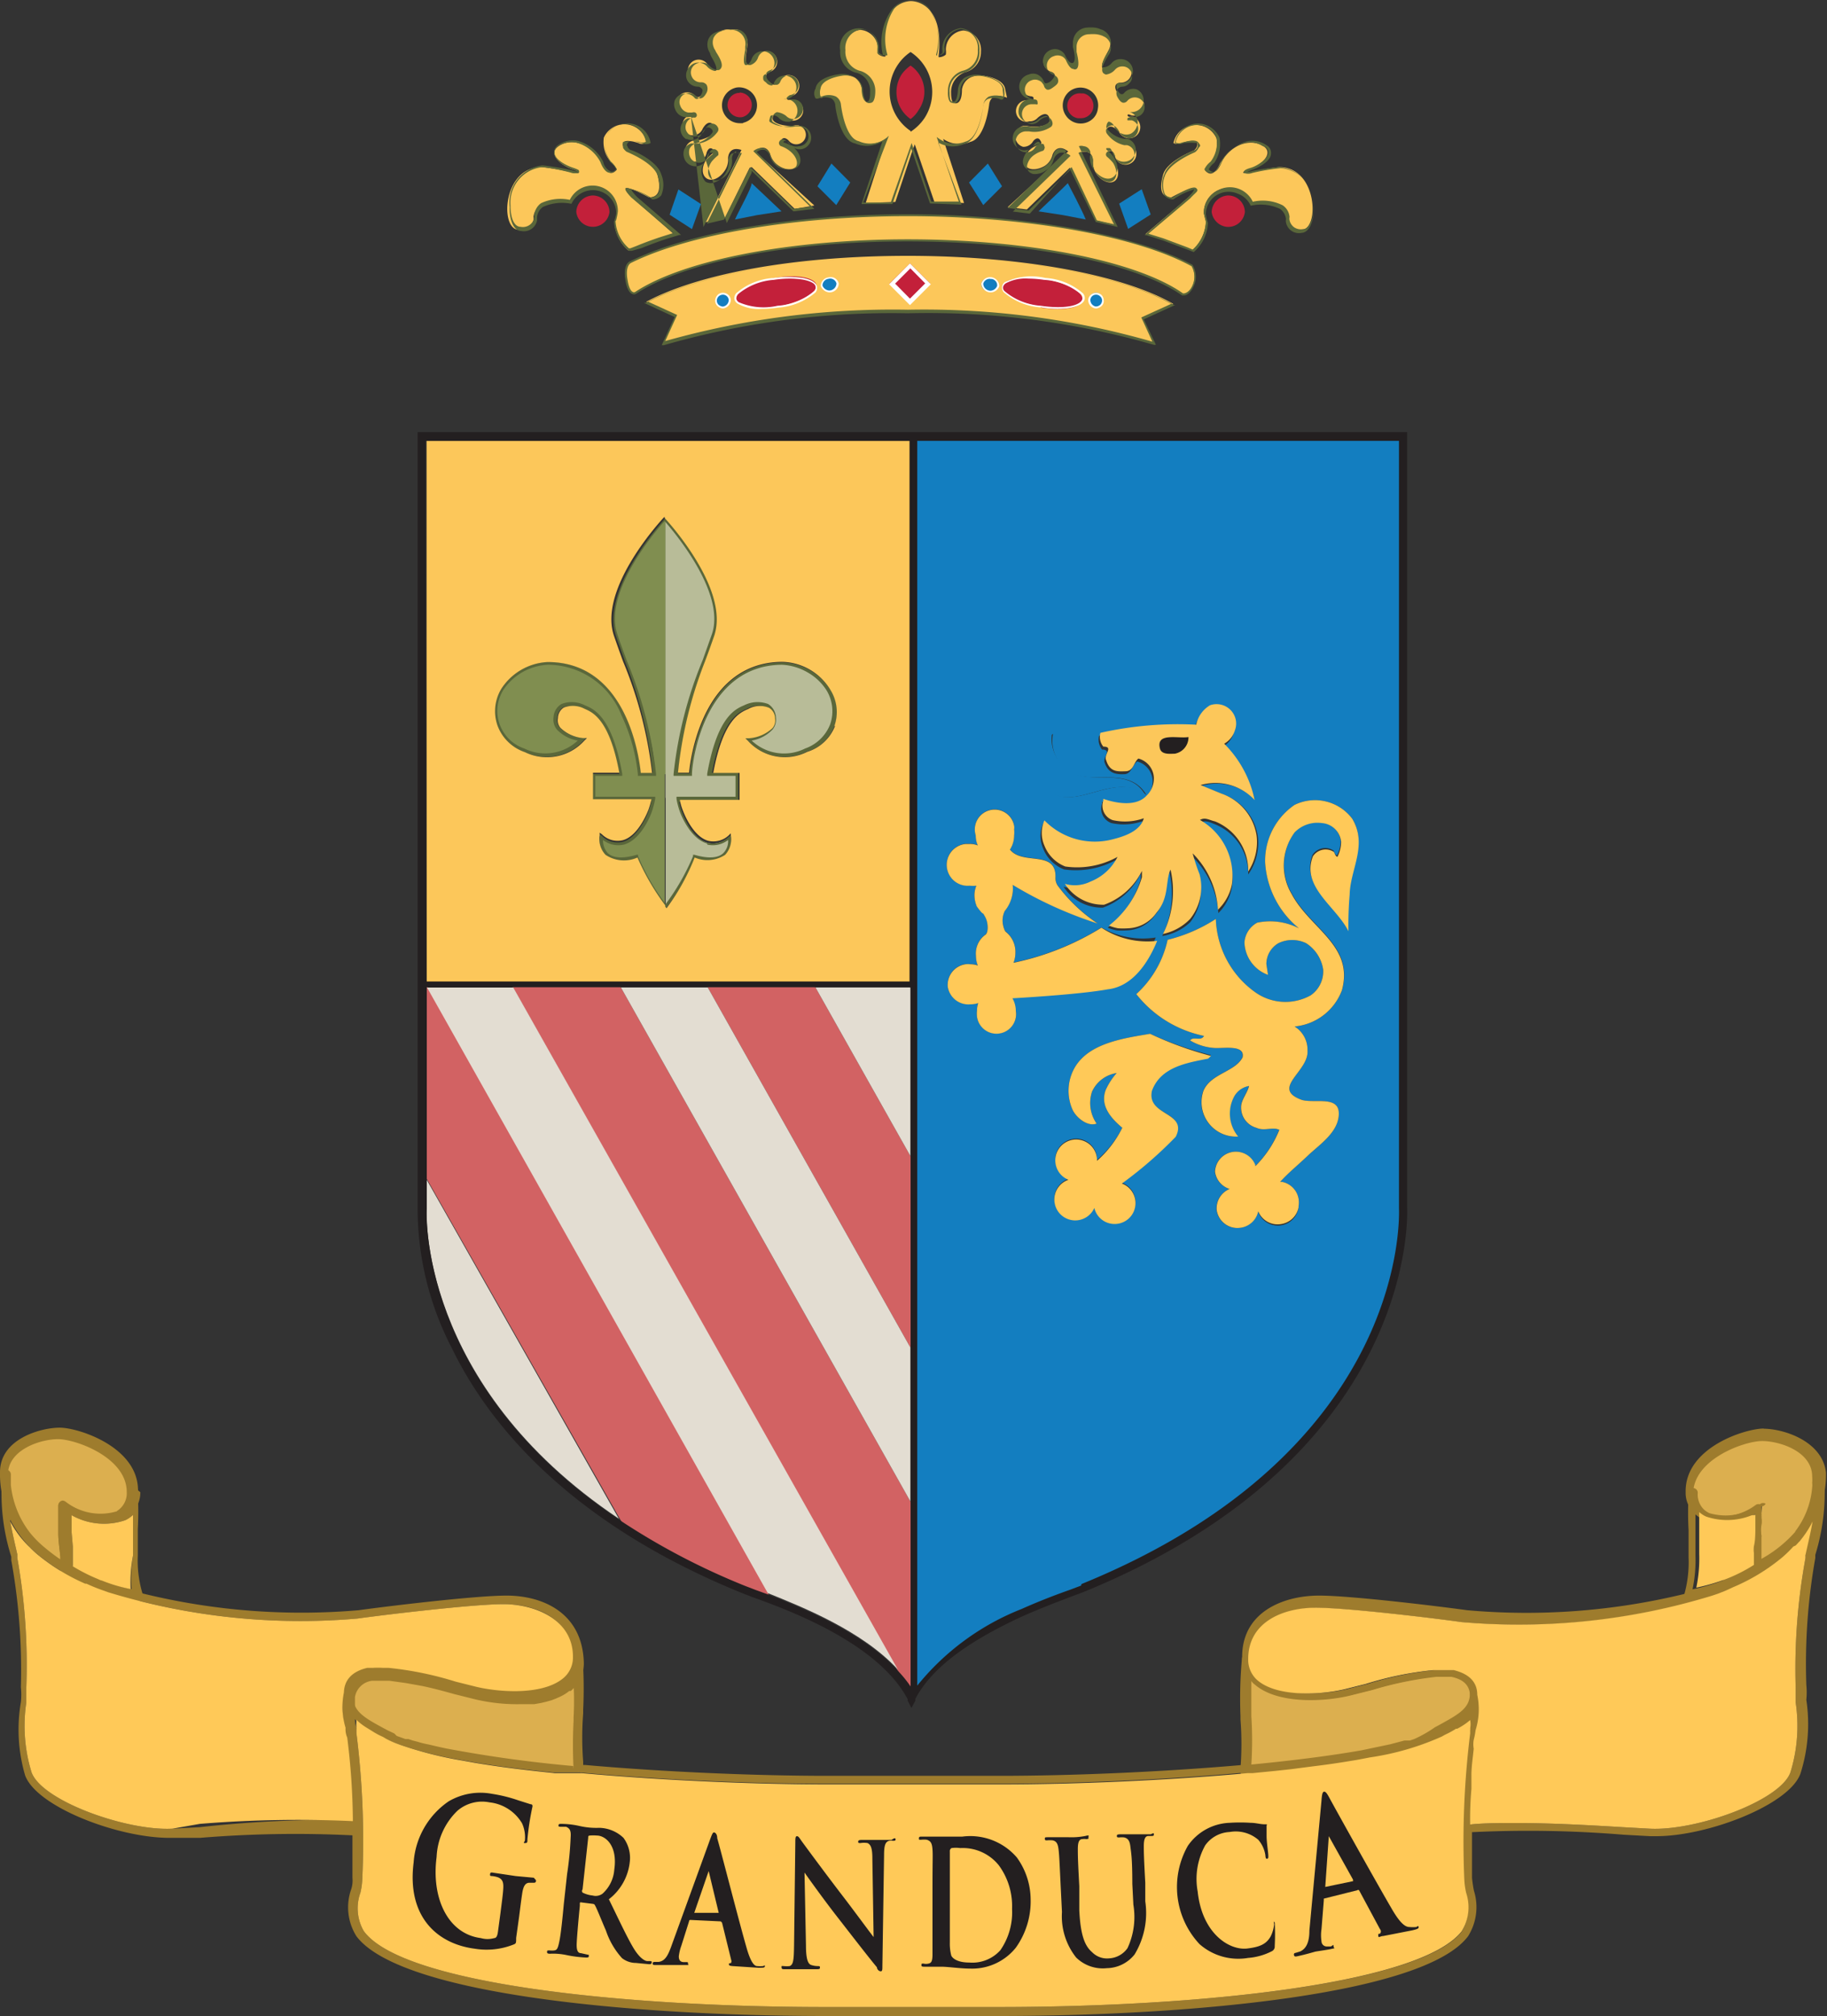
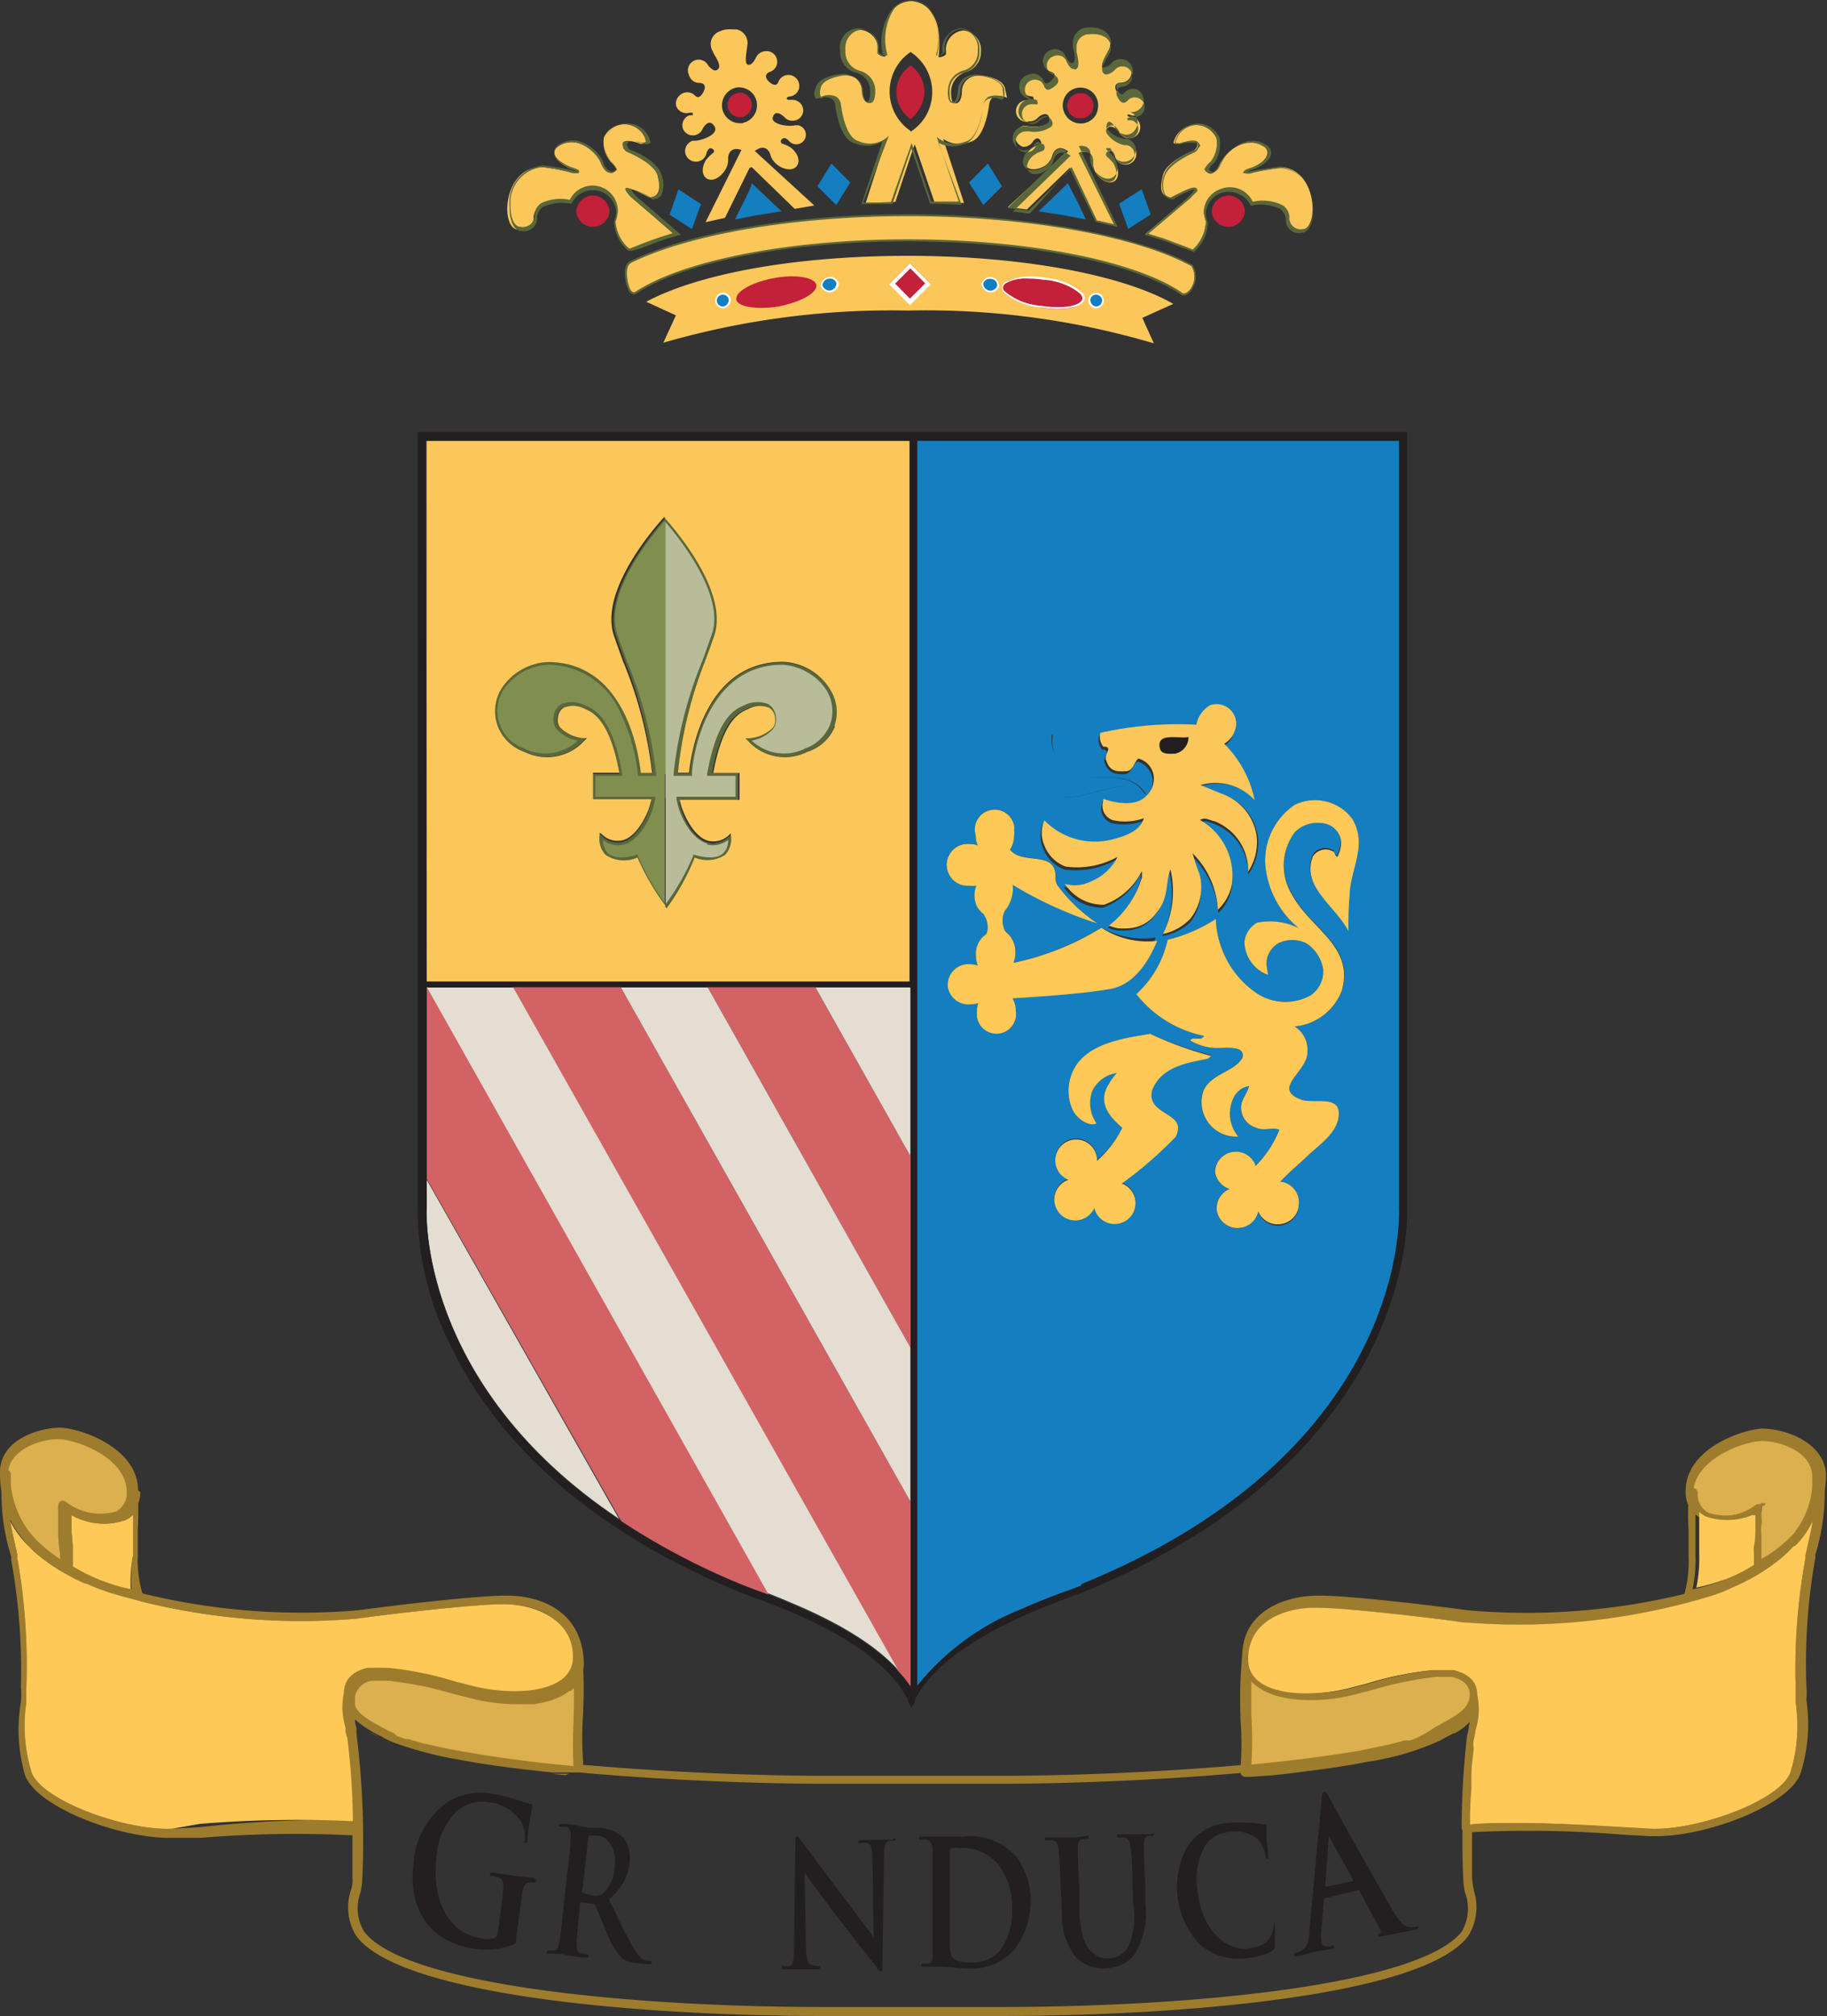
<svg xmlns="http://www.w3.org/2000/svg" viewBox="0 0 87.5 96.53">
  <rect x="0" y="0" width="87.5" height="96.53" fill="#333333" stroke="none" />
  <defs>
    <style>.cls-1{fill:#fcc75a;}.cls-2{fill:#5a673a;}.cls-3{fill:#c3203a;}.cls-4{fill:#137ec0;}.cls-5{fill:#fff;}.cls-6{fill:none;stroke:#010101;stroke-width:0.36px;}.cls-7{fill:#d26263;}.cls-8{fill:#231f20;}.cls-9{fill:#808e50;}.cls-10{fill:#b8bc98;}.cls-11{fill:#ffc958;}.cls-12{fill:#e3ddd2;}.cls-13{fill:#dcaf4f;}.cls-14{fill:#9e7c2d;}</style>
  </defs>
  <g id="Layer_2" data-name="Layer 2">
    <g id="Layer_1-2" data-name="Layer 1">
      <g id="Layer_2-2" data-name="Layer 2">
        <g id="Layer_1-2-2" data-name="Layer 1-2">
          <path class="cls-1" d="M57.14,13.64a1.06,1.06,0,0,0-.07-.92c-2.51-1.39-7.66-2.42-13.61-2.42-5.7,0-10.68.95-13.29,2.25,0,0-.33.11-.19.89s.43.57.43.57c2.24-1.48,7.24-2.51,13-2.51s11,1.07,13.19,2.6C56.65,14.1,56.94,14.17,57.14,13.64Z" />
          <path class="cls-2" d="M56.69,14.15h-.07c-2.24-1.57-7.4-2.59-13.16-2.59s-10.72,1-13,2.51a.21.21,0,0,1-.19,0c-.14-.06-.25-.27-.31-.62-.15-.81.2-.94.22-.94,2.79-1.39,7.89-2.25,13.3-2.25,5.61,0,11,1,13.63,2.42h0a1.08,1.08,0,0,1,.07,1C57,14.09,56.79,14.15,56.69,14.15Zm0-.1s.27,0,.44-.43h0a1,1,0,0,0-.06-.87c-2.66-1.46-8-2.4-13.58-2.4-5.4,0-10.48.86-13.27,2.24,0,0-.3.12-.16.84.07.42.19.53.25.55a.11.11,0,0,0,.11,0c2.31-1.53,7.44-2.52,13.07-2.52s10.92,1,13.17,2.59Z" />
          <path class="cls-3" d="M28.41,9.36a.81.81,0,0,0-.81.79.8.8,0,0,0,1.59,0A.81.81,0,0,0,28.41,9.36Z" />
          <path class="cls-1" d="M30.26,9.45c-1-1,.82,0,.82,0,.52,0,.58-.45.4-1.1S30,7.21,30,7.21a1.07,1.07,0,0,1-.14-.16c-.22-.53.72-.2.72-.2a.45.45,0,0,0,.39,0,1.08,1.08,0,0,0-2.05-.26,1.49,1.49,0,0,0,.33,1.17,1.12,1.12,0,0,1,.29.36c-.41.5-.72-.33-.72-.33-.64-1.06-1.54-1.15-2.07-.79s.08.91.68,1.11.12.22-.09.13A11.38,11.38,0,0,0,25.93,8c-1.86,0-2,3-1.09,3a.61.61,0,0,0,.71-.47.38.38,0,0,0,0-.15c.13-1,1.75-.68,1.75-.68a1.17,1.17,0,0,1,1.54-.59,1.19,1.19,0,0,1,.69,1.08,1.45,1.45,0,0,1-.1.41A1.88,1.88,0,0,0,30.11,12h.09l.3-.11c.32-.13.85-.33,1.27-.47l.55-.17Z" />
          <path class="cls-2" d="M30.11,12h0a1.89,1.89,0,0,1-.7-1.39h0a1.89,1.89,0,0,0,.1-.41,1.1,1.1,0,0,0-.66-1,1.13,1.13,0,0,0-1.48.56h0A2.21,2.21,0,0,0,26,9.91a.68.68,0,0,0-.28.5v.15a.64.64,0,0,1-.76.5c-.34,0-.57-.49-.55-1.14a1.79,1.79,0,0,1,1.56-2H26a12.81,12.81,0,0,1,1.38.23.72.72,0,0,0,.29.06l-.23-.1c-.42-.14-.86-.45-.91-.77a.43.43,0,0,1,.22-.41,1.21,1.21,0,0,1,.94-.18,1.93,1.93,0,0,1,1.2,1,.64.64,0,0,0,.38.47.27.27,0,0,0,.24-.12.86.86,0,0,0-.26-.31h0A1.58,1.58,0,0,1,29,6.58,1.15,1.15,0,0,1,30.5,6a1.13,1.13,0,0,1,.66.85h0a.49.49,0,0,1-.44,0c-.2-.07-.57-.15-.66,0s0,.1,0,.19a.44.44,0,0,0,.13.14c.1,0,1.29.51,1.48,1.17a1.3,1.3,0,0,1,0,1,.54.54,0,0,1-.43.2h0a2.87,2.87,0,0,0-1-.47s0,.07.28.36l2.1,1.81h-.08l-.56.17c-.41.13-.94.33-1.26.46l-.46.13h-.15Zm-.63-1.41a1.87,1.87,0,0,0,.64,1.3h.07l.31-.12c.31-.13.85-.33,1.26-.46l.48-.15-2-1.7C29.93,9.14,29.9,9,30,9a3.28,3.28,0,0,1,1.15.45.42.42,0,0,0,.35-.16c.12-.16.11-.46,0-.88C31.27,7.75,30,7.27,30,7.26h0a.69.69,0,0,1-.16-.18V6.79a3.29,3.29,0,0,1,.77,0,.36.36,0,0,0,.32,0A1,1,0,0,0,29,6.6a1.42,1.42,0,0,0,.25,1.13,1.16,1.16,0,0,1,.29.37h0a.37.37,0,0,1-.34.17c-.27,0-.44-.5-.45-.52a1.87,1.87,0,0,0-1.14-.92,1.12,1.12,0,0,0-.87.16.32.32,0,0,0-.18.33c0,.28.47.57.85.7s.31.14.32.18a.06.06,0,0,1,0,.06.58.58,0,0,1-.41,0A10.44,10.44,0,0,0,26,8a1.71,1.71,0,0,0-1.55,1.86h0c0,.59.18,1,.48,1a.56.56,0,0,0,.66-.43v-.14a.79.79,0,0,1,.32-.56,2.19,2.19,0,0,1,1.38-.16,1.21,1.21,0,0,1,2.3.55,3.1,3.1,0,0,1-.08.42Z" />
          <path class="cls-3" d="M58.81,9.36a.8.8,0,0,1,.81.79h0a.8.8,0,0,1-.88.71.82.82,0,0,1-.71-.71A.82.82,0,0,1,58.81,9.36Z" />
          <path class="cls-1" d="M56.92,9.45c1-1-.82,0-.82,0-.52,0-.58-.45-.39-1.1s1.46-1.14,1.46-1.14a.43.43,0,0,0,.14-.16c.23-.53-.72-.2-.72-.2a.44.44,0,0,1-.39,0A1.09,1.09,0,0,1,57.46,6a1.08,1.08,0,0,1,.8.62A1.52,1.52,0,0,1,58,7.79a1.12,1.12,0,0,0-.29.36c.41.5.72-.33.72-.33C59.08,6.76,60,6.67,60.51,7s-.08.91-.68,1.11-.11.22.1.13A10.11,10.11,0,0,1,61.26,8c1.85,0,1.94,3,1.08,3a.62.62,0,0,1-.71-.47v-.15c-.13-1-1.74-.68-1.74-.68a1.18,1.18,0,0,0-1.55-.59,1.16,1.16,0,0,0-.68,1.08,1.89,1.89,0,0,0,.1.41A2,2,0,0,1,57.09,12a1.36,1.36,0,0,0-.28-.11c-.29-.11-.75-.29-1.16-.43s-.79-.25-.79-.25Z" />
          <path class="cls-2" d="M57.12,12.05h0l-.28-.11-1.15-.43-.79-.25h-.08l2.09-1.82c.29-.29.28-.36.28-.37a3.42,3.42,0,0,0-1,.48h0a.55.55,0,0,1-.43-.2,1.17,1.17,0,0,1,0-1c.19-.67,1.43-1.15,1.48-1.17A.28.28,0,0,0,57.36,7V6.85a3.54,3.54,0,0,0-.67,0,.47.47,0,0,1-.43,0h0a1.14,1.14,0,0,1,1.3-.92,1.16,1.16,0,0,1,.84.65,1.56,1.56,0,0,1-.25,1.22h0a.86.86,0,0,0-.26.31.3.3,0,0,0,.24.12c.18,0,.33-.34.38-.46a1.93,1.93,0,0,1,1.2-1,1.2,1.2,0,0,1,.94.18.41.41,0,0,1,.22.41c0,.32-.49.63-.91.77l-.23.1A.93.93,0,0,0,60,8.18c.41-.08.82-.14,1.24-.18a1.8,1.8,0,0,1,1.67,1.92s0,.05,0,.08c0,.66-.22,1.13-.57,1.15a.63.63,0,0,1-.75-.5.43.43,0,0,1,0-.16.7.7,0,0,0-.29-.49,2.18,2.18,0,0,0-1.4-.15h0a1.09,1.09,0,0,0-.63-.58,1.09,1.09,0,0,0-1.52,1,2.6,2.6,0,0,0,.1.4h0a1.94,1.94,0,0,1-.68,1.4ZM55,11.19l.71.22,1.15.43.26.11a1.87,1.87,0,0,0,.63-1.32,2.22,2.22,0,0,0-.1-.41,1.23,1.23,0,0,1,.72-1.13A1.21,1.21,0,0,1,60,9.66a2.14,2.14,0,0,1,1.43.17.75.75,0,0,1,.33.56.38.38,0,0,0,0,.15.56.56,0,0,0,.23.35.57.57,0,0,0,.42.08c.3,0,.5-.46.49-1.05a1.72,1.72,0,0,0-1.56-1.87h0a10.44,10.44,0,0,0-1.36.23.58.58,0,0,1-.41,0,.06.06,0,0,1,0-.06s0-.09.32-.18.81-.42.85-.7A.31.31,0,0,0,60.48,7a1.11,1.11,0,0,0-.87-.16,1.83,1.83,0,0,0-1.14.93s-.18.46-.45.51a.36.36,0,0,1-.34-.17h0a1,1,0,0,1,.3-.37,1.48,1.48,0,0,0,.28-1.15A1,1,0,0,0,57.5,6a1.06,1.06,0,0,0-1.2.82.36.36,0,0,0,.32,0c.07,0,.61-.2.77,0s.07.16,0,.29a.55.55,0,0,1-.16.18S56,7.79,55.79,8.42a1.12,1.12,0,0,0,0,.88.44.44,0,0,0,.35.16c.39-.23,1-.59,1.15-.45s0,.17-.29.49h0Z" />
          <path class="cls-1" d="M48.14,4.27c-.07-.52-1-.64-1-.64-1-.13-1.07.66-1.07.66,0,.77-.35.65-.35.65-.18,0-.17-.48-.17-.48a1,1,0,0,1,.67-1,1,1,0,0,0,.76-1,.93.93,0,0,0-.84-1,.92.92,0,0,0-.84.92.89.89,0,0,1,0,.23c-.1.11-.36.16-.35.11C45.26,0,43.63.05,43.63.05h0S42,0,42.41,2.69c0,.05-.25,0-.36-.11a1.89,1.89,0,0,1,0-.23.92.92,0,0,0-.84-.92.94.94,0,0,0-.84,1,1,1,0,0,0,.76,1,.94.94,0,0,1,.67,1s0,.46-.17.48c0,0-.3.12-.35-.65,0,0-.06-.79-1.07-.66,0,0-1,.12-1,.64,0,0-.09.5.14.44,0,0,.73-.33.85.28,0,0,.17,1.66.9,1.83a1.34,1.34,0,0,0,1.36-.18l-1,3.11,1.42-.05.79-2.37.14-.39.94,2.76,1.42.05-1-3.07a1.37,1.37,0,0,0,1.31.14c.73-.17.9-1.83.9-1.83.12-.61.85-.28.85-.28S48.14,4.27,48.14,4.27Zm-4.53,2A2.28,2.28,0,0,1,43,3.1a2.21,2.21,0,0,1,.61-.61,2.29,2.29,0,0,1,.67,3.16,2.34,2.34,0,0,1-.67.66Z" />
          <path class="cls-2" d="M46.05,9.8l-1.51-.06h0l-.9-2.63-.09.27-.81,2.39-1.48,0,1-3a1.42,1.42,0,0,1-1.3.1C40.21,6.73,40,5.11,40,5a.42.42,0,0,0-.19-.29.88.88,0,0,0-.6,0,.19.19,0,0,1-.15,0,.46.46,0,0,1,0-.47c.08-.54,1-.67,1.09-.68a1.11,1.11,0,0,1,.83.18.83.83,0,0,1,.29.52c0,.43.13.56.19.6h.09c.1,0,.13-.3.12-.43a.89.89,0,0,0-.63-.94,1,1,0,0,1-.8-1.07.9.9,0,1,1,1.78-.07v.2a.54.54,0,0,0,.27.11A2.69,2.69,0,0,1,42.71.46,1.23,1.23,0,0,1,43.6,0h0a1.22,1.22,0,0,1,.89.42,2.77,2.77,0,0,1,.38,2.24.47.47,0,0,0,.26-.11.67.67,0,0,0,0-.2,1,1,0,0,1,.88-1,1,1,0,0,1,.9,1.08,1,1,0,0,1-.8,1.06.89.89,0,0,0-.63.93c0,.14,0,.43.12.44h.1c.06,0,.16-.17.18-.59a.85.85,0,0,1,.29-.53A1.1,1.1,0,0,1,47,3.6s1,.14,1.09.68c0,0,.06.36-.06.47a.12.12,0,0,1-.14,0,.78.78,0,0,0-.6,0,.43.43,0,0,0-.2.29c0,.07-.17,1.69-.93,1.86a1.37,1.37,0,0,1-1.23-.08ZM44.6,9.65h1.32L44.86,6.56l.11.08a1.34,1.34,0,0,0,1.27.14c.69-.16.86-1.78.86-1.79a.55.55,0,0,1,.25-.36,1,1,0,0,1,.67,0h0c.06,0,0-.25,0-.38h0c-.07-.48-1-.61-1-.61a1,1,0,0,0-.76.16.77.77,0,0,0-.26.46c0,.36-.09.58-.23.66a.17.17,0,0,1-.17,0c-.21,0-.21-.47-.2-.53a1,1,0,0,1,.7-1,.94.94,0,0,0,.73-1,.91.91,0,0,0-.81-1,.89.89,0,0,0-.79.88.49.49,0,0,1,0,.24h0a.44.44,0,0,1-.39.14.06.06,0,0,1,0-.06,2.68,2.68,0,0,0-.35-2.2A1.13,1.13,0,0,0,43.67,0h0a1.15,1.15,0,0,0-.83.39,2.71,2.71,0,0,0-.35,2.2.06.06,0,0,1,0,.06.49.49,0,0,1-.4-.13h0a.89.89,0,0,1,0-.23.89.89,0,0,0-.8-.89.9.9,0,0,0-.8,1h0a.94.94,0,0,0,.73,1,1,1,0,0,1,.7,1s0,.49-.2.52a.25.25,0,0,1-.17,0c-.13-.09-.21-.31-.23-.67a.77.77,0,0,0-.26-.46,1,1,0,0,0-.76-.16s-.94.13-1,.61a.62.62,0,0,0,0,.38h.06a.86.86,0,0,1,.67,0,.51.51,0,0,1,.24.35s.17,1.64.86,1.79a1.28,1.28,0,0,0,1.33-.16l.11-.1L41.34,9.7h1.32l1-2.85Z" />
          <path class="cls-4" d="M35.2,10.51l1.06-.21,1.17-.18L36,8.77C36,9,35.43,10,35.2,10.51Z" />
          <path class="cls-1" d="M36.15,7.23c.57-.43.74.16.74.16a.93.93,0,0,0,.38.53c.34.24.75.26.91,0s0-.62-.32-.86a1.44,1.44,0,0,0-.4-.18.13.13,0,0,1-.06-.15h0c.14-.26.37,0,.37,0A.46.46,0,1,0,38.23,6h-.15c-.37.09-1.17-.07-1.07-.38.13-.46.57,0,.57,0a.48.48,0,0,0,.39.16.5.5,0,0,0,.5-.5v0a.52.52,0,0,0-.53-.5h-.15a.09.09,0,0,1-.11-.06h0c0-.09.14-.1.14-.1a.51.51,0,0,0,.46-.53.52.52,0,0,0-.53-.5.51.51,0,0,0-.47.33s-.09.32-.44,0,0-.47,0-.47a.51.51,0,0,0-.19-1,.53.53,0,0,0-.45.32h0c-.08.17-.25.41-.41.31s0-.78,0-.9a.66.66,0,0,0-.51-.77h-.14a1.93,1.93,0,0,0-.34,0,.9.9,0,0,0-.32.09.64.64,0,0,0-.41.81h0a.31.31,0,0,0,.06.13c0,.11.45.65.28.85s-.35,0-.49-.15h0A.51.51,0,0,0,33,3.6a.51.51,0,0,0,.51.37s.4,0,.18.43-.41.17-.41.17a.52.52,0,0,0-.73,0,.51.51,0,0,0-.16.52h0A.52.52,0,0,0,33,5.4h.16a.09.09,0,0,1,0,.12h-.14a.51.51,0,0,0-.31.65.51.51,0,0,0,.94,0s.27-.54.55-.15-.51.68-.88.72h-.15a.52.52,0,0,0-.33.66h0a.52.52,0,0,0,.67.31.51.51,0,0,0,.33-.39s.1-.36.32-.16a.11.11,0,0,1,0,.16h0a2.27,2.27,0,0,0-.32.3c-.24.35-.25.75,0,.92s.61,0,.85-.34a.92.92,0,0,0,.18-.62s0-.61.64-.4l-1.72,3.46.93-.21,1.18-2.39L36,8l2.06,2L39,9.84ZM35.58,5.9h-.14a.86.86,0,0,1-.85-.71.87.87,0,0,1,.69-1h0a.86.86,0,0,1,.31,1.69Z" />
-           <path class="cls-2" d="M33.69,10.87l1.74-3.5a.49.49,0,0,0-.41,0,.41.41,0,0,0-.12.33,1.08,1.08,0,0,1-.19.65.94.94,0,0,1-.58.41.5.5,0,0,1-.34-.06.74.74,0,0,1,0-1,2.42,2.42,0,0,1,.33-.31.06.06,0,0,0,0-.08s0,0,0,0H34c-.08,0-.13.15-.14.19a.54.54,0,0,1-.39.44.57.57,0,0,1-.7-.36.64.64,0,0,1,0-.43.54.54,0,0,1,.33-.28h.16a1.27,1.27,0,0,0,.85-.51.12.12,0,0,0,0-.14.27.27,0,0,0-.2-.12c-.12,0-.25.2-.28.27a.55.55,0,0,1-.72.29l-.05,0a.56.56,0,0,1,.09-1h.15m0-.06H33a.58.58,0,0,1-.67-.38.56.56,0,0,1,0-.44.53.53,0,0,1,.32-.27.58.58,0,0,1,.61.17.14.14,0,0,0,.12.06c.06,0,.14-.08.21-.22s.08-.23,0-.29a.23.23,0,0,0-.18-.08h0a.57.57,0,0,1-.53-.39.59.59,0,0,1,.18-.6A.51.51,0,0,1,33.49,3a.56.56,0,0,1,.38.19.63.63,0,0,0,.33.2h0a.11.11,0,0,0,.08,0c.11-.14-.12-.51-.22-.69A.75.75,0,0,1,34,2.53a.54.54,0,0,1-.07-.13.7.7,0,0,1,0-.53.62.62,0,0,1,.4-.34,1,1,0,0,1,.33-.09,1,1,0,0,1,.34,0,.38.38,0,0,1,.15,0,.67.67,0,0,1,.54.79v.15c0,.06-.14.63,0,.73a.14.14,0,0,0,.09,0A.57.57,0,0,0,36,2.82h0a.56.56,0,0,1,.51-.37.58.58,0,0,1,.58.55.55.55,0,0,1-.4.55h0a.15.15,0,0,0-.14.14c0,.14,0,.16.14.26a.35.35,0,0,0,.28.14.18.18,0,0,0,.09-.1.56.56,0,0,1,.51-.37h0a.57.57,0,0,1,.57.55.56.56,0,0,1-.51.58h-.09a.56.56,0,0,1,.28,1.08l-.09,0a.58.58,0,0,1-.43-.18A.39.39,0,0,0,37,5.52c-.12,0-.11.07-.14.18a.15.15,0,0,0,0,.13,1.27,1.27,0,0,0,1,.19l.42,0h0a.57.57,0,0,1,.57.55.54.54,0,0,1-.15.4.53.53,0,0,1-.39.18h0a.57.57,0,0,1-.5-.29s-.12-.13-.19-.12-.07,0-.1.08h0a1.5,1.5,0,0,1,.41.18c.36.26.51.67.33.92a.42.42,0,0,1-.3.18A1,1,0,0,1,37.26,8a1,1,0,0,1-.39-.54.45.45,0,0,0-.24-.28.46.46,0,0,0-.39.1L39,10l-1,.12h0L36,8.18v.09l-1.19,2.41Zm2.15,1.73h.28l-1.68,3.38.82-.19L35.94,8,38,10l.81-.1L36.08,7.24h0a.59.59,0,0,1,.52-.14.5.5,0,0,1,.29.33,1,1,0,0,0,.36.5.87.87,0,0,0,.62.18A.45.45,0,0,0,38.11,8c.15-.21,0-.56-.31-.79A1.38,1.38,0,0,0,37.41,7a.14.14,0,0,1-.09-.09.13.13,0,0,1,0-.12h0a.19.19,0,0,1,.17-.12h0a.38.38,0,0,1,.26.16.49.49,0,0,0,.51.17h0a.45.45,0,0,0,.33-.15.43.43,0,0,0,.13-.34.48.48,0,0,0-.48-.46H38.1A1.42,1.42,0,0,1,37,5.83.22.22,0,0,1,37,5.61a.32.32,0,0,1,.21-.24.88.88,0,0,1,.44.18A.47.47,0,0,0,38,5.7h0a.49.49,0,0,0,.46-.49A.45.45,0,0,0,38,4.76h-.15a.11.11,0,0,1-.11,0,.1.1,0,0,1-.06-.08h0s.11-.13.18-.13a.48.48,0,0,0-.06-.95h0a.49.49,0,0,0-.43.31.25.25,0,0,1-.15.15.43.43,0,0,1-.37-.16.39.39,0,0,1-.16-.34c0-.14.2-.2.2-.2a.48.48,0,0,0-.15-.93.49.49,0,0,0-.43.31h0a.56.56,0,0,1-.31.35.15.15,0,0,1-.16,0c-.19-.12-.13-.49-.06-.82V2.15a.59.59,0,0,0-.4-.73l-.08,0a.29.29,0,0,0-.13,0,1.82,1.82,0,0,0-.33,0,1.09,1.09,0,0,0-.31.08.61.61,0,0,0-.35.3.61.61,0,0,0,0,.46.34.34,0,0,0,.06.12l.06.12c.14.22.37.59.22.78a.16.16,0,0,1-.14.08.67.67,0,0,1-.41-.22h0A.44.44,0,0,0,33.61,3a.49.49,0,0,0-.35.11.46.46,0,0,0-.15.5.46.46,0,0,0,.47.33.32.32,0,0,1,.26.12.42.42,0,0,1,0,.38c-.09.17-.18.26-.29.27s-.19-.09-.2-.09a.47.47,0,0,0-.5-.14.44.44,0,0,0-.27.23.43.43,0,0,0,0,.35.5.5,0,0,0,.57.33.2.2,0,0,1,.15,0,.13.13,0,0,1,.06.07.12.12,0,0,1-.07.17h-.12a.48.48,0,0,0-.32.59.51.51,0,0,0,.24.28.45.45,0,0,0,.36,0,.5.5,0,0,0,.29-.26s.15-.3.36-.32a.3.3,0,0,1,.27.16.2.2,0,0,1,0,.23,1.38,1.38,0,0,1-.92.56H33.3a.57.57,0,0,0-.27.24.55.55,0,0,0,0,.36.47.47,0,0,0,.59.3.44.44,0,0,0,.32-.37s.07-.22.2-.25a.19.19,0,0,1,.2.06.14.14,0,0,1,.06.11.21.21,0,0,1,0,.11h0a2.2,2.2,0,0,0-.31.3c-.23.32-.24.7,0,.85a.37.37,0,0,0,.27.05.82.82,0,0,0,.52-.37.91.91,0,0,0,.18-.6.44.44,0,0,1,.16-.4S35.25,7.24,35.26,7.25Z" />
          <path class="cls-3" d="M35.44,4.45h-.1a.59.59,0,0,0-.49.67h0a.61.61,0,0,0,.69.49h0A.61.61,0,0,0,36,4.93a.6.6,0,0,0-.59-.5Z" />
          <path class="cls-4" d="M52,10.51l-1.09-.21-1.17-.18c.38-.36,1.27-1.21,1.4-1.35C51.26,9,51.79,10,52,10.51Z" />
          <path class="cls-3" d="M51.88,4.47h-.11a.6.6,0,0,0-.15,1.19h.15a.6.6,0,0,0,.59-.49A.61.61,0,0,0,51.88,4.47Z" />
          <path class="cls-1" d="M54.45,4.41a.5.5,0,0,0-.55.15s-.2.26-.42-.17.18-.43.18-.43a.52.52,0,0,0,.54-.5h0a.53.53,0,0,0-.49-.54.57.57,0,0,0-.42.19h0c-.13.13-.37.31-.49.15s.24-.74.29-.85a.65.65,0,0,0-.22-.88.35.35,0,0,0-.14-.06,1.68,1.68,0,0,0-.32-.09h-.33a.66.66,0,0,0-.67.64v.14c0,.12.21.75,0,.9s-.32-.14-.41-.31h0a.5.5,0,0,0-.65-.31h0a.52.52,0,0,0,0,1s.39.13,0,.47-.44,0-.44,0a.52.52,0,0,0-.67-.29.51.51,0,0,0-.3.66h0a.51.51,0,0,0,.42.33s.15,0,.14.1a.08.08,0,0,1-.07.1h-.14a.52.52,0,0,0-.28,1,.45.45,0,0,0,.28,0,.5.5,0,0,0,.4-.16s.43-.42.57,0-.71.47-1.07.38H49a.52.52,0,0,0,0,1,.53.53,0,0,0,.48-.27s.23-.3.36,0a.1.1,0,0,1,0,.14h0a1.59,1.59,0,0,0-.4.18c-.34.24-.49.63-.32.86s.57.21.92,0a.87.87,0,0,0,.37-.53s.18-.59.75-.16L48.26,9.92l.92.11,2.06-2,.07.14,1.18,2.39.93.21L51.7,7.31c.68-.21.64.4.64.4a1,1,0,0,0,.18.63c.25.34.63.49.86.33s.22-.57,0-.92a1.52,1.52,0,0,0-.32-.3.12.12,0,0,1,0-.16h0c.22-.2.33.16.33.16a.52.52,0,1,0,.67-.58h-.15c-.37,0-1.07-.46-.88-.72s.55.15.55.15a.6.6,0,0,0,.32.29.53.53,0,0,0,.36-1h-.15A.09.09,0,0,1,54,5.52h0c0-.09.17,0,.17,0a.5.5,0,0,0,.61-.35v0a.5.5,0,0,0-.34-.61ZM52.26,5.75a.85.85,0,0,1-1.2-.2h0a.86.86,0,0,1,.18-1.19h0a.85.85,0,0,1,1.19.18.86.86,0,0,1,.15.66A.79.79,0,0,1,52.26,5.75Z" />
          <path class="cls-2" d="M53.53,10.87l-1.05-.24h0l-1.22-2.5-2,1.95-1-.12,2.82-2.73a.52.52,0,0,0-.4-.1.43.43,0,0,0-.23.28,1,1,0,0,1-.4.55,1,1,0,0,1-.68.19A.38.38,0,0,1,49.08,8,.42.42,0,0,1,49,7.64a1,1,0,0,1,.41-.59,1.65,1.65,0,0,1,.41-.18h0v0c0-.05-.06-.08-.1-.08h0c-.07,0-.16.09-.19.13a.55.55,0,0,1-.49.28h0A.53.53,0,0,1,48.65,7a.54.54,0,0,1-.15-.4.6.6,0,0,1,.18-.4.59.59,0,0,1,.4-.15h.16a1.26,1.26,0,0,0,1-.19.11.11,0,0,0,0-.13.17.17,0,0,0-.14-.18.83.83,0,0,0-.35.15.58.58,0,0,1-.43.18.57.57,0,0,1-.39-.18.49.49,0,0,1-.15-.4.6.6,0,0,1,.18-.4.59.59,0,0,1,.4-.15h.06a.6.6,0,0,1-.16-1.18.54.54,0,0,1,.43,0,.62.62,0,0,1,.3.32.15.15,0,0,0,.09.1.42.42,0,0,0,.28-.14c.1-.1.15-.19.13-.26s-.14-.14-.14-.14a.57.57,0,0,1-.4-.55.58.58,0,0,1,.59-.55.5.5,0,0,1,.21.05.52.52,0,0,1,.29.31h0c.09.17.18.28.26.3a.14.14,0,0,0,.09,0c.15-.1.06-.53,0-.73a.29.29,0,0,1,0-.13V2a.71.71,0,0,1,.69-.68h0a1.71,1.71,0,0,1,.32,0,.9.9,0,0,1,.33.09.35.35,0,0,1,.14.06.68.68,0,0,1,.24.94.75.75,0,0,1-.07.12c-.11.18-.33.55-.23.69h.08a.55.55,0,0,0,.35-.2h0a.55.55,0,0,1,.45-.19.58.58,0,0,1,.39,1,.49.49,0,0,1-.4.15A.25.25,0,0,0,53.5,4a.37.37,0,0,0,0,.29c.07.14.15.22.22.22a.14.14,0,0,0,.12-.06.57.57,0,0,1,.6-.17h0a.57.57,0,0,1,.28.76.58.58,0,0,1-.61.32h0a.61.61,0,0,1,.33.28.54.54,0,0,1,0,.43.61.61,0,0,1-.28.33.54.54,0,0,1-.43,0,.63.63,0,0,1-.35-.31.4.4,0,0,0-.28-.27h0A.25.25,0,0,0,53,6a.17.17,0,0,0,0,.14,1.31,1.31,0,0,0,.86.51H54a.55.55,0,0,1,.37.7.57.57,0,0,1-.71.37.54.54,0,0,1-.38-.44s-.07-.17-.14-.19H53a.05.05,0,0,0,0,.08h0a2.27,2.27,0,0,1,.31.31c.27.37.27.81,0,1s-.66,0-.92-.35a1,1,0,0,1-.19-.65A.35.35,0,0,0,51.9,7a.37.37,0,0,0-.23,0Zm-1-.32.82.19-1.7-3.42h0a.62.62,0,0,1,.53,0,.54.54,0,0,1,.17.41.86.86,0,0,0,.17.6c.23.32.58.47.79.32s.2-.53,0-.85a2.13,2.13,0,0,0-.3-.3.15.15,0,0,1,0-.21h0a.2.2,0,0,1,.19-.06c.14,0,.2.23.2.25a.47.47,0,0,0,.57.37.46.46,0,0,0,0-.9h-.13A1.4,1.4,0,0,1,53,6.38a.24.24,0,0,1,0-.23A.35.35,0,0,1,53.26,6c.2,0,.35.31.35.32a.51.51,0,0,0,.3.26.45.45,0,0,0,.36,0A.47.47,0,0,0,54.48,6a.45.45,0,0,0-.28-.24H54a.17.17,0,0,1,0-.1h0s.17-.09.23-.07a.47.47,0,0,0,.24-.91h0a.47.47,0,0,0-.48.15.24.24,0,0,1-.18.09h0c-.1,0-.2-.1-.29-.27a.37.37,0,0,1,0-.38.3.3,0,0,1,.25-.12A.46.46,0,0,0,54.07,4a.41.41,0,0,0,.15-.33.42.42,0,0,0-.12-.34.45.45,0,0,0-.33-.15.46.46,0,0,0-.38.17h0a.69.69,0,0,1-.42.22.29.29,0,0,1-.14-.08c-.14-.19.09-.56.22-.79l.07-.11a.59.59,0,0,0-.19-.81h0l-.12-.06a1.09,1.09,0,0,0-.31-.08,1.82,1.82,0,0,0-.33,0h0a.6.6,0,0,0-.61.59h0v.25c.06.26.16.69,0,.82a.15.15,0,0,1-.16,0c-.14,0-.26-.23-.32-.35h0a.44.44,0,0,0-.24-.26.48.48,0,0,0-.37,0,.47.47,0,0,0,0,.9s.17.06.2.2,0,.22-.16.34-.26.19-.37.16A.28.28,0,0,1,50,4.11a.43.43,0,0,0-.25-.26.45.45,0,0,0-.36,0,.47.47,0,0,0-.28.6.48.48,0,0,0,.4.31c.07,0,.18,0,.18.14a.14.14,0,0,1,0,.09.11.11,0,0,1-.09,0h-.2a.47.47,0,0,0-.32.8.53.53,0,0,0,.33.15h0a.47.47,0,0,0,.35-.15s.24-.23.44-.18a.33.33,0,0,1,.2.24.21.21,0,0,1-.06.22,1.42,1.42,0,0,1-1.06.22h-.14a.48.48,0,1,0,0,1,.47.47,0,0,0,.44-.24s.14-.19.28-.17.12,0,.16.13a.11.11,0,0,1,0,.11.14.14,0,0,1-.07.1h0a1.38,1.38,0,0,0-.39.18.82.82,0,0,0-.37.52.43.43,0,0,0,.06.27.43.43,0,0,0,.23.14.87.87,0,0,0,.62-.18.83.83,0,0,0,.36-.5.5.5,0,0,1,.29-.33.58.58,0,0,1,.52.14h0l-2.76,2.67.81.1,2-2.23.1.2Z" />
          <path class="cls-3" d="M43.61,5.7a1.57,1.57,0,0,1-.42-2.15,1.81,1.81,0,0,1,.42-.41h0A1.52,1.52,0,0,1,44,5.26v0A1.4,1.4,0,0,1,43.61,5.7Z" />
          <polygon class="cls-4" points="55.11 10.27 54.68 9.06 53.6 9.75 53.6 9.75 54.03 10.96 55.11 10.27 55.11 10.27" />
          <polygon class="cls-4" points="32.07 10.28 32.49 9.07 33.57 9.77 33.57 9.77 33.14 10.97 32.07 10.28 32.07 10.28" />
          <polygon class="cls-4" points="39.15 8.92 39.82 7.83 40.72 8.74 40.72 8.74 40.05 9.82 39.15 8.92 39.15 8.92" />
          <polygon class="cls-4" points="47.99 8.92 47.31 7.83 46.41 8.74 46.41 8.74 47.09 9.82 47.99 8.92 47.99 8.92" />
          <path class="cls-1" d="M56.19,14.55c-2.38-1.37-7.18-2.3-12.71-2.3s-10.09.89-12.53,2.2l1.42.65-.6,1.31a39.27,39.27,0,0,1,11.71-1.54,38.45,38.45,0,0,1,11.78,1.57l-.55-1.22Z" />
-           <path class="cls-2" d="M55.36,16.51h-.1A39.11,39.11,0,0,0,43.48,15a39.5,39.5,0,0,0-11.69,1.53h-.1l.62-1.35-1.47-.68h.08c2.54-1.36,7.35-2.21,12.56-2.21,5.38,0,10.26.89,12.74,2.31l.07,0-1.51.69ZM43.48,14.83a39.59,39.59,0,0,1,11.71,1.53l-.53-1.16,1.43-.65c-2.48-1.39-7.3-2.26-12.61-2.26-5.14,0-9.89.83-12.43,2.16l1.38.63-.57,1.25A40.06,40.06,0,0,1,43.48,14.83Z" />
          <path class="cls-3" d="M37.26,14.68c-1.07.16-2,0-2-.37s.76-.8,1.84-1,2,0,2,.37-.77.79-1.84,1Z" />
-           <path class="cls-5" d="M36.47,14.79a2.05,2.05,0,0,1-1.14-.25.35.35,0,0,1-.16-.23.4.4,0,0,1,.08-.26,3,3,0,0,1,1.8-.74,4.76,4.76,0,0,1,1.41,0c.41.08.64.23.67.43a.35.35,0,0,1-.07.26,3.09,3.09,0,0,1-1.8.73h0A5.16,5.16,0,0,1,36.47,14.79Zm1.36-1.45a5,5,0,0,0-.77.06,3,3,0,0,0-1.73.7.31.31,0,0,0-.07.2.3.3,0,0,0,.12.17,3,3,0,0,0,1.86.17h0A3,3,0,0,0,39,13.93a.22.22,0,0,0,.06-.19c0-.16-.24-.28-.6-.35A4.07,4.07,0,0,0,37.83,13.34Z" />
          <polygon class="cls-3" points="43.62 14.48 43.56 14.54 42.6 13.58 43.52 12.67 43.58 12.61 44.48 13.51 44.54 13.57 43.62 14.48" />
          <path class="cls-3" d="M49.87,14.68C48.8,14.52,48,14.1,48,13.73s1-.53,2-.37,1.89.58,1.84,1-1,.53-2,.37Z" />
          <path class="cls-5" d="M50.66,14.79a4.22,4.22,0,0,1-.79-.07h0a3,3,0,0,1-1.8-.73.35.35,0,0,1-.08-.26.31.31,0,0,1,.15-.23,3.05,3.05,0,0,1,1.93-.19,3,3,0,0,1,1.8.74.35.35,0,0,1,.08.26C51.9,14.61,51.38,14.79,50.66,14.79Zm-1.4-1.45a2,2,0,0,0-1.1.23.3.3,0,0,0-.12.17.22.22,0,0,0,.06.19,3,3,0,0,0,1.74.71h0c1.13.17,1.94,0,2-.34a.25.25,0,0,0-.06-.2A3,3,0,0,0,50,13.4,5.12,5.12,0,0,0,49.26,13.34Z" />
          <path class="cls-5" d="M43.58,12.61l-1,1,1,1,1-1Zm0,1.69-.71-.72.73-.73.71.72Z" />
          <path class="cls-4" d="M34.62,14.72a.32.32,0,0,1-.32-.32h0a.33.33,0,0,1,.33-.33h0a.34.34,0,0,1,.32.29.35.35,0,0,1-.33.37Z" />
          <path class="cls-5" d="M34.62,14.77a.42.42,0,0,1-.26-.12.36.36,0,0,1-.11-.26.45.45,0,0,1,.12-.27.35.35,0,0,1,.26-.1.38.38,0,0,1,.37.32A.42.42,0,0,1,34.62,14.77Zm0-.66a.3.3,0,0,0-.2.08.29.29,0,0,0-.09.2.3.3,0,0,0,.08.2.4.4,0,0,0,.2.09.32.32,0,0,0,.29-.33A.28.28,0,0,0,34.62,14.11Z" />
          <path class="cls-4" d="M40.12,13.58a.38.38,0,0,1-.4.38h0a.37.37,0,0,1-.36-.27.35.35,0,0,1,.33-.37h0a.36.36,0,0,1,.44.26Z" />
          <path class="cls-5" d="M39.72,14h0a.48.48,0,0,1-.41-.3h0a.42.42,0,0,1,.38-.42.39.39,0,0,1,.48.3h0A.44.44,0,0,1,39.72,14Zm-.33-.33a.37.37,0,0,0,.32.24h0a.35.35,0,0,0,.35-.34.31.31,0,0,0-.38-.22h0a.33.33,0,0,0-.29.33Z" />
          <path class="cls-4" d="M52.49,14.72a.35.35,0,0,1-.33-.37h0a.33.33,0,1,1,.33.33h0Z" />
          <path class="cls-5" d="M52.49,14.77a.4.4,0,0,1-.37-.43h0a.38.38,0,0,1,.63-.22.39.39,0,0,1,.11.27.32.32,0,0,1-.1.26A.45.45,0,0,1,52.49,14.77Zm0-.66a.27.27,0,0,0-.27.24.32.32,0,0,0,.28.33.34.34,0,0,0,.2-.09.3.3,0,0,0,.08-.2.25.25,0,0,0-.09-.2.27.27,0,0,0-.19-.08Z" />
          <path class="cls-4" d="M47.43,13.32a.38.38,0,0,1,.34.37.39.39,0,0,1-.37.27.38.38,0,0,1-.4-.36v0A.36.36,0,0,1,47.43,13.32Z" />
          <path class="cls-5" d="M47,13.58h0a.44.44,0,0,1,.55-.29.44.44,0,0,1,.31.41h0a.45.45,0,0,1-.4.3h0A.45.45,0,0,1,47,13.58Zm.47-.22a.32.32,0,0,0-.38.22.35.35,0,0,0,.35.34h0a.36.36,0,0,0,.32-.24A.3.3,0,0,0,47.42,13.36Z" />
          <line class="cls-6" x1="20.03" y1="47.14" x2="43.76" y2="47.14" />
          <polygon class="cls-7" points="43.62 55.38 43.62 64.55 43.6 64.52 33.89 47.27 33.81 47.14 33.8 47.12 38.96 47.12 38.97 47.14 39.05 47.27 43.6 55.35 43.62 55.38" />
          <path class="cls-7" d="M43.62,71.93V81h0v-.07a5.93,5.93,0,0,0-.4-.62L43,80h0L24.56,47.27l-.08-.13h5.17l.08.13L43.6,71.89Z" />
          <path class="cls-7" d="M36.88,76.53,35.55,76a34.05,34.05,0,0,1-5.7-3l-.21-.36L20.43,56.43,20.21,56V47h.11l.08.13h0l16.32,29Z" />
          <path class="cls-4" d="M67.09,57.83V20.9H43.67V81.35l.06-.11a1.59,1.59,0,0,1,.13-.22c1.78-3,6.87-4.54,7.89-5C67.89,69.47,67.09,57.83,67.09,57.83ZM63.31,39.39a1.52,1.52,0,0,0-1.29.44,2.67,2.67,0,0,0-.16,2.94c.88,1.68,3,2.48,2.42,4.62A2.68,2.68,0,0,1,62,49.15a1.31,1.31,0,0,1,.62,1.16c.07,1-1.8,1.81-.26,2.36.63.17,1.77-.22,1.76.66s-.91,1.46-1.48,2-.92.81-1.33,1.26h.09a1,1,0,0,1,.79,1.17.13.13,0,0,1,0,.06,1,1,0,0,1-1.94.18,1,1,0,0,1-.87.79,1,1,0,0,1-1.12-.86v0a1,1,0,0,1,.62-1,1,1,0,0,1-.7-.83,1,1,0,0,1,1.93-.32v.06a5.18,5.18,0,0,0,1.15-1.74c-.33-.16-.71.08-1.1-.1a1,1,0,0,1-.73-1c0-.33.3-.66.38-1a1,1,0,0,0-.75.58,1.72,1.72,0,0,0,.23,1.84,1.65,1.65,0,0,1-1.66-2.2c.36-.82,1.52-.9,1.87-1.59.13-.61-.87-.43-1.32-.45A2.58,2.58,0,0,1,57,49.82c.14-.22.53.06.66-.22a5.53,5.53,0,0,1-3.24-2,4.94,4.94,0,0,0,1.5-2.6,7.53,7.53,0,0,0,2.31-1,4.49,4.49,0,0,0,1.9,3.52,2.49,2.49,0,0,0,2.64.14,1.39,1.39,0,0,0,.6-1.24,1.82,1.82,0,0,0-.82-1.26,1.53,1.53,0,0,0-1.32,0,1.16,1.16,0,0,0-.58,1l.08.52a1.71,1.71,0,0,1-1.13-1.56,1.17,1.17,0,0,1,.61-.94,3,3,0,0,1,2,.27,4.4,4.4,0,0,1-1.62-3.16A3.24,3.24,0,0,1,62,38.54a2.23,2.23,0,0,1,2.76.66c.74,1.21-.12,2.39-.14,3.58a17.25,17.25,0,0,0-.06,1.76c-.55-1.18-2.28-2.12-1.7-3.61a.73.73,0,0,1,1-.21c.06.08.06.19.17.24a1.55,1.55,0,0,0,.18-.73A1,1,0,0,0,63.31,39.39Zm-7,15a19.64,19.64,0,0,1-2.58,2.24,1,1,0,1,1-1.32,1.17,1,1,0,1,1-1.24-1.35,1,1,0,1,1,1.37-.91A5.16,5.16,0,0,0,53.75,54c-.6-.5-1.07-1.1-.79-1.82a3.23,3.23,0,0,1,.52-.8,1.55,1.55,0,0,0-1.18.89,1.73,1.73,0,0,0,.22,1.53c-.44.17-1-.31-1.16-.68a2.24,2.24,0,0,1,.11-2c.68-1.17,2.31-1.4,3.61-1.62A17.16,17.16,0,0,0,58,50.52l-.14.13c-1,.2-2.31.39-2.73,1.54-.25,1.25,1.76,1,1.16,2.24Zm-7.66-6a.94.94,0,1,1-1.86.27,1.22,1.22,0,0,1,0-.27,1.15,1.15,0,0,1,.06-.37,1.21,1.21,0,0,1-.38.06,1,1,0,0,1-1.08-.85,1,1,0,0,1,.85-1.07h.23a1.09,1.09,0,0,1,.36.06,1.27,1.27,0,0,1-.09-.47,1.11,1.11,0,0,1,.45-1c.15-.09.15-.56,0-.84s-.08-.12-.19-.24a3,3,0,0,1-.22-.28,1.41,1.41,0,0,1-.11-.54,1.17,1.17,0,0,1,.09-.45h-.32a1,1,0,0,1-.19-2h.19a1,1,0,0,1,.39.07,1.12,1.12,0,0,1-.1-.48.95.95,0,1,1,1.84-.46.51.51,0,0,1,0,.17,1.41,1.41,0,0,1,0,.29,1.26,1.26,0,0,1-.2.68h0c.61.77,2.21,0,2.18,1.32a.65.65,0,0,0,.11.41,7.65,7.65,0,0,0,1.91,1.81,19.14,19.14,0,0,1-4.07-1.85,1.49,1.49,0,0,1,0,.36,1.7,1.7,0,0,1-.38.89,1.06,1.06,0,0,0-.08.68c.06.26.12.31.12.31a1.22,1.22,0,0,1,.47,1,1.37,1.37,0,0,1-.09.49,13,13,0,0,0,4.21-1.68,4,4,0,0,0,2.6.48c-.41,1-1.15,2.18-2.36,2.32-1.42.26-4.57.43-4.57.43a1.26,1.26,0,0,1,.15.76ZM51,36.78c1,1,3-.25,3.91,1.29h0c-1.68-1.4-4.08,1.59-5.17-1a1.81,1.81,0,0,1,.69-1.93A1.75,1.75,0,0,0,51,36.79Zm9.15,1.56a2.56,2.56,0,0,0-2.59-.72c.31.14.66.27,1,.41a2.54,2.54,0,0,1,1.68,2,2.61,2.61,0,0,1-.46,1.84,2.54,2.54,0,0,0-1.59-2.4c-.3-.12-.47-.21-.72-.07A3.07,3.07,0,0,1,59,42.48a2.3,2.3,0,0,1-.65,1.24A4.16,4.16,0,0,0,57.09,41a9,9,0,0,0,.33,1A2.43,2.43,0,0,1,57,44.16a2.54,2.54,0,0,1-1.34.66A4.61,4.61,0,0,0,56,41.74c-.25.52-.05,1.34-.67,2.06a1.74,1.74,0,0,1-1.37.75,3.69,3.69,0,0,1-.47,0,2.23,2.23,0,0,1-.44-.13,4.56,4.56,0,0,0,1.58-2.32v-.26a3.24,3.24,0,0,1-1.81,1.62,2.17,2.17,0,0,1-1.88-1h0a1.69,1.69,0,0,0,1.23-.11,2.44,2.44,0,0,0,1.29-1.18,4,4,0,0,1-2.5.46,1.76,1.76,0,0,1-1-1,1.5,1.5,0,0,1,0-1.21,3.37,3.37,0,0,0,3.3.9c.55-.19,1.29-.44,1.46-1a2.7,2.7,0,0,1-1.49.09.73.73,0,0,1-.45-.93h0v-.09c.63.22,1.57.38,2.06-.14a1.15,1.15,0,0,0,.36-.91,1,1,0,0,0-.74-.88c-.22.17-.28.6-.61.61s-.75,0-.93-.52c-.15-.28.38-.64-.14-.66a.75.75,0,0,1-.14-.66,16.88,16.88,0,0,1,4.59-.39,1.41,1.41,0,0,1,.66-.93.94.94,0,0,1,1.2.57.91.91,0,0,1,0,.61,1.11,1.11,0,0,1-.52.66,5.26,5.26,0,0,1,1.54,2.6Z" />
          <path class="cls-8" d="M56.94,35.29a.8.8,0,0,1-.66.8c-.22,0-.63.06-.71-.25C55.37,35.05,56.45,35.38,56.94,35.29Z" />
          <path class="cls-9" d="M31.88,37.07V24.82s-3.1,3.31-2.35,5.56c.58,1.74,1.76,4.46,1.84,6.69h-.71c-.06-.59-.6-5.28-4.38-5.32A2.76,2.76,0,0,0,24.07,33a2,2,0,0,0,.6,2.71,1.92,1.92,0,0,0,.46.21,2.3,2.3,0,0,0,2.75-.51h0s-1.39-.15-1.28-1,1-.7,1.39-.52,1.26.51,1.74,3.23H28.45v1.11h2.81a4.64,4.64,0,0,1-.17.64s-.86,2.39-2.35,1.2c0,0-.26,1.5,1.7.94a11.5,11.5,0,0,0,1.4,2.4V37.07Z" />
          <path class="cls-10" d="M31.88,38.18v5.18A11,11,0,0,0,33.26,41c2,.56,1.7-.94,1.7-.94-1.49,1.19-2.34-1.2-2.34-1.2a4.64,4.64,0,0,1-.17-.64H35.3V37.07H34c.48-2.72,1.34-3.06,1.73-3.23s1.28-.37,1.39.52-1.27,1-1.27,1h0a2.3,2.3,0,0,0,2.75.51,1.92,1.92,0,0,0,.46-.21A2,2,0,0,0,39.67,33a2.76,2.76,0,0,0-2.2-1.24c-3.78,0-4.33,4.73-4.38,5.32h-.71c.07-2.23,1.26-5,1.83-6.69.75-2.25-2.34-5.56-2.34-5.56v13.4Z" />
          <path class="cls-2" d="M39.75,33a2.79,2.79,0,0,0-2.27-1.28c-3.75,0-4.37,4.5-4.45,5.31h-.56a20,20,0,0,1,1.39-5.33c.17-.45.32-.87.45-1.25.74-2.24-2.25-5.49-2.38-5.63v-.06l-.06.06s-3.13,3.34-2.37,5.63c.13.38.28.8.44,1.24A19.88,19.88,0,0,1,31.26,37h-.55c-.11-1-.79-5.28-4.46-5.31A2.8,2.8,0,0,0,24,33a2.07,2.07,0,0,0-.2,1.78A2.11,2.11,0,0,0,25.1,36a2.41,2.41,0,0,0,2.84-.53l.14-.14h-.2a1.8,1.8,0,0,1-1.07-.49.55.55,0,0,1-.12-.46.61.61,0,0,1,.28-.51A1.21,1.21,0,0,1,28,34c.39.17,1.19.51,1.66,3.06H28.37v1.29H31.2a4.44,4.44,0,0,1-.15.52s-.45,1.23-1.22,1.44a1.06,1.06,0,0,1-1-.28l-.11-.08v.13A1.09,1.09,0,0,0,29,41a1.58,1.58,0,0,0,1.46.13,11.39,11.39,0,0,0,1.33,2.29v.06l.06.08.08-.11h0a10.49,10.49,0,0,0,1.34-2.29A1.55,1.55,0,0,0,34.73,41a1.09,1.09,0,0,0,.27-.93V40l-.11.08a1.08,1.08,0,0,1-1,.28c-.77-.21-1.21-1.43-1.21-1.44a2.38,2.38,0,0,1-.15-.52h2.83V37H34.1c.47-2.55,1.27-2.89,1.67-3.06a1.14,1.14,0,0,1,1-.06.6.6,0,0,1,.29.51.59.59,0,0,1-.12.46,1.83,1.83,0,0,1-1.08.49h-.17l.12.12a2.38,2.38,0,0,0,2.84.53A2,2,0,0,0,40,33.49a1.89,1.89,0,0,0-.23-.5Zm-5.88,7.44a1.19,1.19,0,0,0,1-.22.81.81,0,0,1-.24.64c-.25.23-.72.26-1.37.07h-.07V41a10.85,10.85,0,0,1-1.31,2.29A10.65,10.65,0,0,1,30.56,41v-.07h-.07c-.65.19-1.11.16-1.37-.07a.88.88,0,0,1-.24-.64,1.19,1.19,0,0,0,1,.22c.85-.23,1.31-1.49,1.33-1.55a4.64,4.64,0,0,0,.17-.64v-.1H28.51v-1H29.8v-.1c-.48-2.73-1.35-3.1-1.79-3.28a1.37,1.37,0,0,0-1.12-.06.78.78,0,0,0-.38.64.75.75,0,0,0,.16.58,1.78,1.78,0,0,0,1,.53,2.27,2.27,0,0,1-2.56.38,1.9,1.9,0,0,1-1.19-2.41,2.09,2.09,0,0,1,.19-.4,2.73,2.73,0,0,1,2.13-1.2,3.8,3.8,0,0,1,3.52,2.41,8.72,8.72,0,0,1,.79,2.83v.08h.87v-.09A19.58,19.58,0,0,0,30,31.59c-.16-.45-.32-.87-.44-1.24-.66-2,1.84-4.93,2.27-5.4.42.48,2.93,3.42,2.27,5.4l-.44,1.24a19.58,19.58,0,0,0-1.4,5.47v.09h.88v-.08c0-.53.55-5.2,4.3-5.24a2.69,2.69,0,0,1,1.21.35,2.59,2.59,0,0,1,.92.85,1.92,1.92,0,0,1,.19,1.65,2,2,0,0,1-1.2,1.16A2.25,2.25,0,0,1,36,35.46a1.78,1.78,0,0,0,1-.53.75.75,0,0,0,.16-.58.8.8,0,0,0-.37-.64,1.44,1.44,0,0,0-1.15.06c-.42.18-1.29.55-1.77,3.28v.1h1.36v1H32.4v.1a3.55,3.55,0,0,0,.17.64s.45,1.26,1.3,1.5Z" />
          <path class="cls-1" d="M60.18,40a2.54,2.54,0,0,0-1.68-2l-1-.41a2.56,2.56,0,0,1,2.59.72,5.35,5.35,0,0,0-1.46-2.7,1.11,1.11,0,0,0,.52-.66.91.91,0,0,0,0-.61.94.94,0,0,0-1.2-.57,1.41,1.41,0,0,0-.66.93,16.88,16.88,0,0,0-4.59.39.75.75,0,0,0,.14.66c.52,0,0,.38.14.66.18.57.55.53.93.52s.39-.44.61-.61a1,1,0,0,1,.74.88,1.15,1.15,0,0,1-.36.91c-.49.52-1.43.36-2.06.14v.09a.73.73,0,0,0,.45.93h0a2.7,2.7,0,0,0,1.49-.09c-.17.61-.91.86-1.46,1a3.37,3.37,0,0,1-3.3-.9,1.5,1.5,0,0,0,0,1.21,1.76,1.76,0,0,0,1,1,4,4,0,0,0,2.5-.46,2.44,2.44,0,0,1-1.29,1.18,1.69,1.69,0,0,1-1.23.11h0a2.17,2.17,0,0,0,1.88,1,3.24,3.24,0,0,0,1.81-1.62V42a4.56,4.56,0,0,1-1.58,2.32,2.23,2.23,0,0,0,.44.13,3.69,3.69,0,0,0,.47,0,1.74,1.74,0,0,0,1.37-.75c.62-.72.42-1.54.67-2.06a4.61,4.61,0,0,1-.36,3.08A2.54,2.54,0,0,0,57,44a2.43,2.43,0,0,0,.45-2.14,9,9,0,0,1-.33-1,4.16,4.16,0,0,1,1.21,2.7A2.3,2.3,0,0,0,59,42.34a3.07,3.07,0,0,0-1.53-3.08c.25-.14.42,0,.72.07a2.54,2.54,0,0,1,1.59,2.4A2.57,2.57,0,0,0,60.18,40Zm-3.92-3.91c-.22,0-.63.06-.71-.25-.2-.79.88-.46,1.37-.55A.8.8,0,0,1,56.26,36.09Z" />
          <path class="cls-11" d="M55.17,52.23c-.27,1.21,1.74,1,1.14,2.2a19.64,19.64,0,0,1-2.58,2.24,1,1,0,1,1-1.32,1.17,1,1,0,1,1-1.24-1.35,1,1,0,1,1,1.37-.91A5.16,5.16,0,0,0,53.75,54c-.6-.5-1.07-1.1-.79-1.82a3.23,3.23,0,0,1,.52-.8,1.55,1.55,0,0,0-1.18.89,1.73,1.73,0,0,0,.22,1.53c-.44.17-1-.31-1.16-.68a2.24,2.24,0,0,1,.11-2c.68-1.17,2.31-1.4,3.61-1.62A17.16,17.16,0,0,0,58,50.56l-.14.13C56.86,50.89,55.59,51.08,55.17,52.23Z" />
          <path class="cls-11" d="M64.64,42.83a17.25,17.25,0,0,0-.06,1.76C64,43.41,62.3,42.47,62.88,41a.73.73,0,0,1,1-.21c.06.08.06.19.17.24a1.55,1.55,0,0,0,.18-.73,1,1,0,0,0-.93-.89,1.52,1.52,0,0,0-1.29.44,2.67,2.67,0,0,0-.16,2.94c.88,1.68,3,2.48,2.42,4.62A2.68,2.68,0,0,1,62,49.15a1.31,1.31,0,0,1,.62,1.16c.07,1-1.8,1.81-.26,2.36.63.17,1.77-.22,1.76.66s-.91,1.46-1.48,2-.92.81-1.33,1.26h.09a1,1,0,0,1,.79,1.17.13.13,0,0,1,0,.06,1,1,0,0,1-.83.79,1,1,0,0,1-1.1-.61,1,1,0,0,1-.87.79,1,1,0,0,1-1.12-.86v0a1,1,0,0,1,.62-1,1,1,0,0,1-.7-.83,1,1,0,0,1,1.93-.32v.06a5.18,5.18,0,0,0,1.15-1.74c-.33-.16-.71.08-1.1-.1a1,1,0,0,1-.73-1c0-.33.3-.66.38-1a1,1,0,0,0-.75.58,1.72,1.72,0,0,0,.23,1.84,1.65,1.65,0,0,1-1.66-2.2c.36-.82,1.52-.9,1.87-1.59.13-.61-.87-.43-1.32-.45A2.58,2.58,0,0,1,57,49.82c.14-.22.53.06.66-.22a5.53,5.53,0,0,1-3.24-2,4.94,4.94,0,0,0,1.5-2.6,7.53,7.53,0,0,0,2.31-1,4.49,4.49,0,0,0,1.9,3.52,2.49,2.49,0,0,0,2.64.14,1.39,1.39,0,0,0,.6-1.24,1.82,1.82,0,0,0-.82-1.26,1.53,1.53,0,0,0-1.32,0,1.16,1.16,0,0,0-.58,1l.08.52a1.71,1.71,0,0,1-1.13-1.56,1.17,1.17,0,0,1,.61-.94,3,3,0,0,1,2,.27,4.4,4.4,0,0,1-1.62-3.16A3.24,3.24,0,0,1,62,38.54a2.23,2.23,0,0,1,2.76.66C65.52,40.46,64.66,41.64,64.64,42.83Z" />
          <path class="cls-11" d="M55.42,45.05c-.41,1-1.15,2.18-2.36,2.32-1.42.26-4.57.43-4.57.43a1.25,1.25,0,0,1,.16.6.94.94,0,1,1-1.86.27,1.22,1.22,0,0,1,0-.27,1.15,1.15,0,0,1,.06-.37,1.21,1.21,0,0,1-.38.06,1,1,0,0,1-1.08-.85,1,1,0,0,1,.85-1.07.89.89,0,0,1,.23,0,1.09,1.09,0,0,1,.36.06,1.27,1.27,0,0,1-.09-.47,1.11,1.11,0,0,1,.45-1c.15-.09.15-.56,0-.84s-.08-.12-.19-.24a3,3,0,0,1-.22-.28,1.41,1.41,0,0,1-.11-.54,1.17,1.17,0,0,1,.09-.45,1.71,1.71,0,0,1-.32,0,1,1,0,0,1-.19-2h.19a1,1,0,0,1,.39.07,1.12,1.12,0,0,1-.1-.48.95.95,0,1,1,1.84-.46.51.51,0,0,1,0,.17,1.41,1.41,0,0,1,0,.29,1.26,1.26,0,0,1-.2.68h0c.61.77,2.21,0,2.18,1.32a.65.65,0,0,0,.11.41,7.65,7.65,0,0,0,1.91,1.81,19.14,19.14,0,0,1-4.07-1.85,1.49,1.49,0,0,1,0,.36,1.7,1.7,0,0,1-.38.89,1.06,1.06,0,0,0-.08.68c.06.26.12.31.12.31a1.22,1.22,0,0,1,.47,1,1.37,1.37,0,0,1-.09.49,13,13,0,0,0,4.21-1.68A4,4,0,0,0,55.42,45.05Z" />
          <path class="cls-4" d="M54.86,38.08h0c-1.68-1.4-4.08,1.59-5.17-1a1.81,1.81,0,0,1,.69-1.93A1.72,1.72,0,0,0,51,36.72C52,37.8,54,36.54,54.86,38.08Z" />
          <path class="cls-1" d="M20.43,21.11V47H43.6V21.11ZM40,34.74A2.09,2.09,0,0,1,38.66,36a2.38,2.38,0,0,1-2.84-.53l-.12-.12h.17A1.83,1.83,0,0,0,37,34.86a.59.59,0,0,0,.12-.46.6.6,0,0,0-.29-.51,1.14,1.14,0,0,0-1,.06c-.4.17-1.2.51-1.67,3.06h1.26V38.3H32.56a2.38,2.38,0,0,0,.15.52s.44,1.23,1.21,1.44a1.08,1.08,0,0,0,1-.28L35,39.9V40a1.09,1.09,0,0,1-.27.93,1.55,1.55,0,0,1-1.46.13A10.49,10.49,0,0,1,32,43.38h0l-.08.11-.06-.08v-.06a11.39,11.39,0,0,1-1.33-2.29A1.58,1.58,0,0,1,29,40.93a1.09,1.09,0,0,1-.28-.93v-.13l.11.08a1.06,1.06,0,0,0,1,.28c.77-.21,1.21-1.43,1.22-1.44a4.44,4.44,0,0,0,.15-.52H28.4V37h1.26c-.47-2.55-1.27-2.89-1.66-3.06a1.21,1.21,0,0,0-1-.06.61.61,0,0,0-.28.51.55.55,0,0,0,.12.46,1.8,1.8,0,0,0,1.07.49h.2l-.14.14a2.41,2.41,0,0,1-2.84.53,2.11,2.11,0,0,1-1.3-1.26A2.07,2.07,0,0,1,24,33a2.8,2.8,0,0,1,2.23-1.3c3.67,0,4.35,4.27,4.46,5.31h.54a19.74,19.74,0,0,0-1.39-5.34c-.16-.44-.31-.86-.44-1.24-.76-2.29,2.34-5.59,2.37-5.63l.06-.06v.06c.13.14,3.12,3.39,2.38,5.63-.13.38-.28.8-.45,1.25A20.06,20.06,0,0,0,32.47,37H33c.08-.81.7-5.28,4.45-5.31A2.77,2.77,0,0,1,39.75,33a2,2,0,0,1,.2,1.79Z" />
          <path class="cls-12" d="M29.64,72.72C20,66.27,20.42,57.94,20.43,57.83V56.48Z" />
          <polygon class="cls-12" points="43.6 47.27 43.6 55.35 39.05 47.27 43.6 47.27" />
          <polygon class="cls-12" points="43.6 64.52 43.6 71.89 29.73 47.27 33.89 47.27 43.6 64.52" />
          <path class="cls-12" d="M43,79.94c-1.71-1.86-4.6-3-6.23-3.66l-16.32-29h4.13Z" />
          <path class="cls-8" d="M67.39,57.83V20.69H20V57.82a14.54,14.54,0,0,0,1.65,6.75c1.67,3.44,5.43,8.26,13.84,11.69l.54.21c1.64.59,6,2.17,7.44,4.89h0v.07l.18.35.19-.35v-.09h0c.93-1.76,3.11-3,5-3.89,1-.45,1.89-.78,2.46-1l.54-.2C68,69.68,67.4,57.94,67.39,57.83Zm-47-36.72H43.56V47H20.43ZM43,80h0c-1.71-1.86-4.6-3-6.23-3.66l-.58-.21-.52-.2a33.32,33.32,0,0,1-6-3.15C20,66.33,20.43,58,20.44,57.89V47.27H43.61V80.75A5.69,5.69,0,0,0,43,80Zm8.78-4.08-.53.2c-.54.19-1.38.5-2.32.92a12.14,12.14,0,0,0-5,3.67V21.11H67V57.85c0,.15.6,11.56-15.21,18Z" />
          <path class="cls-13" d="M87.12,70.55c0-1.38-1.74-1.93-2.63-1.93S81,69.52,81,71.38s2.49,1.46,3.39.69c0,0-.21,2-.28,3A5,5,0,0,0,87.12,70.55Z" />
          <path class="cls-14" d="M84.56,72a.21.21,0,0,1,0,.11h0A.21.21,0,0,0,84.56,72Zm-.07-3.6c-.91,0-3.76.9-3.76,3v.12h0a1.37,1.37,0,0,0,.48,1,1.24,1.24,0,0,0,.34.22,3.15,3.15,0,0,0,2.16-.06l.18-.09.18-.09h0v.68c0,.15,0,.55-.07.82a1.55,1.55,0,0,0,0,.33h0v.57h0V75h0a.23.23,0,0,0,.23.23h.12a8.08,8.08,0,0,0,1.82-1.36l0-.06a4.55,4.55,0,0,0,.74-1,4.72,4.72,0,0,0,.54-2.3h0c-.16-1.49-2-2.1-3-2.1Zm-.15,6.29v-1.2a.11.11,0,0,0,0-.08,1.57,1.57,0,0,1,0-.49.82.82,0,0,0,0-.35.24.24,0,0,0,0-.12.11.11,0,0,0,0-.08V72.2h0v-.07h0v-.08h0a.25.25,0,0,0-.24,0,2.77,2.77,0,0,1-2.46.45,1.14,1.14,0,0,1-.23-.15,1,1,0,0,1-.32-.82c0-1.66,2.45-2.53,3.3-2.53s2.4.5,2.4,1.7a1.61,1.61,0,0,1,0,.31.67.67,0,0,1,0,.2,4,4,0,0,1-.8,2.1.22.22,0,0,1-.05.08,6.09,6.09,0,0,1-1.65,1.29ZM84.56,72a.21.21,0,0,1,0,.11h0A.21.21,0,0,0,84.56,72Z" />
          <path class="cls-14" d="M84.56,72h0a.25.25,0,0,0-.24,0,2.77,2.77,0,0,1-2.46.45,1.14,1.14,0,0,1-.23-.15,1,1,0,0,1-.32-.82.23.23,0,0,0-.21-.23h0a.24.24,0,0,0-.23.21v.14h0a15.32,15.32,0,0,0,0,1.66v1.3a5.73,5.73,0,0,1-.22,1.84h0v.08a.23.23,0,0,0,.23.23h0a7.82,7.82,0,0,0,1.35-.33l.29-.1.33-.13L83.2,76h0a8.36,8.36,0,0,0,1.06-.58h0a.21.21,0,0,0,.1-.17.43.43,0,0,0,0-.16.89.89,0,0,0,0-.23V73.6a.11.11,0,0,0,0-.08,1.57,1.57,0,0,1,0-.49.82.82,0,0,0,0-.35.24.24,0,0,0,0-.12.11.11,0,0,0,0-.08V72.2h0v-.07A.24.24,0,0,0,84.56,72ZM82.5,75.68a9.12,9.12,0,0,1-1.44.42,6.78,6.78,0,0,0,.14-1.62v-2h0a1.24,1.24,0,0,0,.34.22,3.15,3.15,0,0,0,2.16-.06l.18-.09.18-.09h0v.68c0,.15,0,.55-.07.82a1.55,1.55,0,0,0,0,.33h0v.57a7.44,7.44,0,0,1-1.32.67Z" />
          <path class="cls-13" d="M59.63,84.81c4.12-.37,7.75-1,9.24-1.74,1-.56,1.79-.9,1.79-1.88s-1.1-1.1-1.93-1.1a26.94,26.94,0,0,0-4.15.9c-1.65.42-4.91.42-4.91-1.66a21,21,0,0,0-.07,2.75A17.77,17.77,0,0,1,59.63,84.81Z" />
          <path class="cls-14" d="M70.89,81.15c0-.61-.39-1-1.12-1.18h-1a16.15,16.15,0,0,0-3.22.66l-1,.25c-1.07.26-3.12.4-4.12-.37a1.3,1.3,0,0,1-.51-1.07.24.24,0,0,0-.22-.23h0a.23.23,0,0,0-.22.2h0a21.2,21.2,0,0,0-.07,2.76v.17a15.1,15.1,0,0,1,0,2.33v.18h0a.23.23,0,0,0,.23.23h.25L61,85l.73-.08,1-.13c.58-.07,1.15-.15,1.69-.24l.43-.07.32-.06.31-.06a13,13,0,0,0,3.45-1l.16-.09L69.6,83h.06a3.06,3.06,0,0,0,.68-.5h0a1.53,1.53,0,0,0,.43-1.13h0Zm-3.16,2.12-.21.07h-.26l-.68.18-1,.21-.38.08c-1.43.25-3.19.48-5.27.68h0a18,18,0,0,0,0-2.32V80.41l.14.16.16.13c1.13.88,3.31.75,4.51.45l1-.25a17.24,17.24,0,0,1,3.1-.64h.67c.89.17.89.63.89.8h0c0,.73-.5,1-1.5,1.55l-.17.09A6.15,6.15,0,0,1,67.73,83.27Z" />
          <path class="cls-14" d="M84.2,75.3h0a8.36,8.36,0,0,1-1.06.58,9.37,9.37,0,0,0,2.38-1.45,6,6,0,0,0,.51-.5A8.18,8.18,0,0,1,84.2,75.3Zm3.15-4.75h0a.23.23,0,0,0-.22-.18h0a.23.23,0,0,0-.21.23,1.61,1.61,0,0,1,0,.31v.2a4.54,4.54,0,0,1-.8,2.1.22.22,0,0,1-.05.08,4.35,4.35,0,0,1-.81.85,7,7,0,0,1-.87.65l-.24.15h0l-.24.13a10,10,0,0,1-1.32.63h0a17.24,17.24,0,0,1-2,.64,32.06,32.06,0,0,1-10.33.76c-1.36-.19-5.57-.7-7.08-.7-1.69,0-3.67.76-3.69,2.9h0a1.7,1.7,0,0,0,.17.8,2,2,0,0,0,.22.34l.14.16.16.13c1.13.88,3.31.75,4.51.45l1-.25a17.24,17.24,0,0,1,3.1-.64h.72c.56.12.84.38.89.82h0a4.82,4.82,0,0,1,0,.76h0v.38h0a1.1,1.1,0,0,1-.05.4h0a3.55,3.55,0,0,1-.09.47A40.07,40.07,0,0,0,70,87.5a.22.22,0,0,0,.07.17.3.3,0,0,0,.18.06h.2a55.72,55.72,0,0,1,7.31.12l1.27.07h.3c2.46,0,6.37-1.5,6.9-3a7.82,7.82,0,0,0,.28-3.53,3.44,3.44,0,0,0,0-.71,28.81,28.81,0,0,1,.43-6.08v-.15A10.11,10.11,0,0,0,87.35,70.55Zm-.88,3.9v.15A29.38,29.38,0,0,0,86,80.81v.71a7.55,7.55,0,0,1-.25,3.34c-.48,1.37-4.53,2.82-6.75,2.7l-1.26-.07c-1.5-.09-3.37-.2-5.15-.2-.76,0-1.5,0-2.18.07V85c0-.42.07-.84.11-1.27a1.21,1.21,0,0,1,0-.42,3.55,3.55,0,0,0,.09-.47,7.77,7.77,0,0,0,.08-1.67h0a1.36,1.36,0,0,0-1-1.19h-1a16.15,16.15,0,0,0-3.22.66l-1,.25c-1.07.26-3.12.4-4.12-.37a1.3,1.3,0,0,1-.51-1.07c0-1.82,1.74-2.46,3.23-2.46s5.66.5,7,.69a31.62,31.62,0,0,0,12-1.27l.29-.1.33-.13.35-.15h0a9.37,9.37,0,0,0,2.38-1.45,6,6,0,0,0,.51-.5L86,74a4.86,4.86,0,0,0,.75-1.1V73c-.06.36-.19.9-.31,1.44Zm-2.27.85h0a8.36,8.36,0,0,1-1.06.58,9.37,9.37,0,0,0,2.38-1.45,6,6,0,0,0,.51-.5A8.18,8.18,0,0,1,84.2,75.3Z" />
          <path class="cls-13" d="M.26,70.55c0-1.38,1.72-1.93,2.63-1.93s3.52.9,3.52,2.76S3.92,72.84,3,72.07c0,0,.21,2,.28,3A4.94,4.94,0,0,1,.26,70.55Z" />
          <path class="cls-14" d="M6.61,71.36h0c0-2.08-2.85-3-3.75-3S0,68.89,0,70.49H0a4.79,4.79,0,0,0,.53,2.29A4.74,4.74,0,0,0,1.44,74h0A8.21,8.21,0,0,0,3.1,75.21h0a.24.24,0,0,0,.12,0h0A.23.23,0,0,0,3.44,75h0v-.08h0V74l-.06-.69v-.83a3.15,3.15,0,0,0,2.53.24,1.4,1.4,0,0,0,.26-.16,1.35,1.35,0,0,0,.55-1.11Zm-1,1a2.72,2.72,0,0,1-2.46-.45A.27.27,0,0,0,3,71.85a.24.24,0,0,0-.21.26v1.3c0,.37.07.77.1,1.13v.15h0A6.6,6.6,0,0,1,1.3,73.38h0a4.14,4.14,0,0,1-.92-2.27v-.5h0c0-1.2,1.56-1.7,2.4-1.7s3.29.87,3.29,2.53a1,1,0,0,1-.47.91Z" />
          <path class="cls-14" d="M6.83,76.32h0a5.48,5.48,0,0,1-.23-1.84V73.22a16.26,16.26,0,0,0,0-1.71v-.14h0a.21.21,0,0,0-.24-.21h0a.23.23,0,0,0-.21.23,1,1,0,0,1-.55,1,2.72,2.72,0,0,1-2.46-.45A.27.27,0,0,0,3,71.88a.24.24,0,0,0-.21.26v1.3c0,.37.07.77.1,1.13v.15a.06.06,0,0,1,0,.06v.39a.26.26,0,0,0,.09.17H3a9.72,9.72,0,0,0,1,.55H4c.26.12.53.23.79.32l.25.09a8.47,8.47,0,0,0,1.32.32h.08a.25.25,0,0,0,.34,0A.24.24,0,0,0,6.83,76.32ZM3.49,75v-.93l-.06-.69v-.83A3.15,3.15,0,0,0,6,72.79a1.4,1.4,0,0,0,.26-.16l.11-.09v1.95a6.61,6.61,0,0,0-.07,1.6,7.53,7.53,0,0,1-1.38-.41.52.52,0,0,1-.16-.06A8.33,8.33,0,0,1,3.49,75Z" />
          <path class="cls-14" d="M27.07,85h0Zm-9.4-2.09a3.74,3.74,0,0,0,.52.28Zm53.22-1.72h0a.21.21,0,0,0-.24-.16h0a.23.23,0,0,0-.2.22h0c0,.73-.5,1-1.5,1.55l-.17.09a5.83,5.83,0,0,1-1,.41l-.21.07h-.26l-.68.18-1,.21-.38.08c-1.52.26-3.33.49-5.27.67H59.5c-4,.35-8.32.52-11.6.52H39.62c-3.28,0-7.65-.17-11.6-.52h-.48a59.21,59.21,0,0,1-6.08-.83l-.37-.08-.47-.11a4.43,4.43,0,0,1-.49-.13l-.23-.06-.21-.07h-.14l-.42-.15L18.88,83l-.3-.14-.17-.09c-1-.54-1.5-.83-1.5-1.57h0a.23.23,0,0,0-.17-.22h0a.21.21,0,0,0-.24.16h0a3.46,3.46,0,0,0,.08,1.69v.26a28.52,28.52,0,0,1,.3,4.71v2.12a1.34,1.34,0,0,1-.08.6,2.6,2.6,0,0,0,.27,2.19c2.12,2.82,13.43,3.82,22.48,3.82h8.28c9,0,20.37-1,22.48-3.82a2.62,2.62,0,0,0,.28-2.18,6,6,0,0,1-.09-.61V85c0-.42.07-.84.11-1.27a4.52,4.52,0,0,1,.08-.63V82.9a.09.09,0,0,0,0-.07,3.25,3.25,0,0,0,.2-1.66Zm-.53,1.59h0a.06.06,0,0,1,0,.06V83a42,42,0,0,0-.28,7,3.65,3.65,0,0,0,.09.64A2.18,2.18,0,0,1,70,92.5C68,95,57.46,96.1,47.81,96.1H39.53c-9.64,0-20.27-1.1-22.11-3.64a2.18,2.18,0,0,1-.16-1.83,3.4,3.4,0,0,0,.09-.64,40.92,40.92,0,0,0-.28-7V82.8a.06.06,0,0,0,0-.06h0a3,3,0,0,1-.09-.43h0a5,5,0,0,0,.53.41l.21.13a3.74,3.74,0,0,0,.52.28l.17.1a4.31,4.31,0,0,0,.49.22l.19.07a18.25,18.25,0,0,0,2.91.74l.61.11c1.24.21,2.59.37,3.86.5h1.28c4,.36,8.4.54,11.82.54h8.28c3.42,0,7.84-.18,11.82-.54h.24L61,84.76l.73-.08,1-.13c.58-.07,1.15-.15,1.69-.24l.43-.07.32-.06.31-.06a13,13,0,0,0,3.45-1l.16-.09a3.92,3.92,0,0,0,.53-.29.06.06,0,0,0,.06,0,5.67,5.67,0,0,0,.68-.5h0a1.08,1.08,0,0,1,0,.52Zm-52.69.13a3.74,3.74,0,0,0,.52.28ZM27.07,85l-.65-.07h.85Zm-9.4-2.09a3.74,3.74,0,0,0,.52.28ZM27.07,85h0Z" />
          <path class="cls-13" d="M27.71,84.81c-4.12-.37-7.75-1-9.24-1.74-1-.56-1.79-.9-1.79-1.88s1.1-1.1,1.93-1.1a26.69,26.69,0,0,1,4.15.9c1.66.42,4.91.42,4.91-1.66a21,21,0,0,1,.07,2.75A17.77,17.77,0,0,0,27.71,84.81Z" />
          <path class="cls-14" d="M27.2,80.76a2,2,0,0,1-.39.25,2.65,2.65,0,0,0,.4-.24l.06-.06Zm-8.89-.43h.3l.79.11-.79-.11Zm9.59-1h0a.21.21,0,0,0-.24-.21.25.25,0,0,0-.22.23,1.29,1.29,0,0,1-.52,1.07c-1,.77-3,.63-4.1.37l-1-.25a16.15,16.15,0,0,0-3.22-.66h-1c-.72.17-1.1.57-1.12,1.18h0a1.58,1.58,0,0,0,.44,1.13h0a3,3,0,0,0,.53.4l.21.13.52.28.17.1a4.31,4.31,0,0,0,.49.22l.19.07a18.25,18.25,0,0,0,2.91.74l.61.11c1.24.21,2.59.37,3.86.5l.65.07h.69a.23.23,0,0,0,.18-.27v-.18a15,15,0,0,1,0-2.32v-.18A21.36,21.36,0,0,0,27.9,79.33Zm-.45,5.23q-3.06-.27-6.08-.84L21,83.64l-.47-.11A4.43,4.43,0,0,1,20,83.4l-.23-.06-.21-.07h-.14L19,83.12,18.88,83l-.3-.14-.17-.09c-1-.54-1.5-.83-1.5-1.57h0c0-.17,0-.6.81-.78h.85l.79.11.78.14c.52.11,1,.24,1.54.39l1,.25a8.72,8.72,0,0,0,2.1.23h.71l.34-.06h0l.25-.06.25-.07.23-.09.22-.1a2.65,2.65,0,0,0,.4-.24l.06-.06.07-.06.16-.17h0a14.23,14.23,0,0,1,0,1.6v.17a22.25,22.25,0,0,0,0,2.31Zm-8.84-4.24h0l.79.11Zm8.59.44a2,2,0,0,1-.39.25,2.65,2.65,0,0,0,.4-.24l.06-.06Z" />
          <path class="cls-14" d="M3.14,75.31h0A8.21,8.21,0,0,1,1.48,74.1c.12.12.24.24.37.35a9.64,9.64,0,0,0,2.31,1.42A10.11,10.11,0,0,1,3.14,75.31ZM24.26,76.4c-1.5,0-5.71.51-7.08.7a31.89,31.89,0,0,1-10.3-.79A14.5,14.5,0,0,1,5,75.68a.52.52,0,0,1-.16-.06A9.57,9.57,0,0,1,3.54,75l-.28-.14L3,74.74a8.94,8.94,0,0,1-.87-.65,4.83,4.83,0,0,1-.71-.72h0A4.5,4.5,0,0,1,.52,71.1v-.5h0a.23.23,0,0,0-.17-.22h0a.2.2,0,0,0-.23.16h0a10,10,0,0,0,.42,4v.17A29.48,29.48,0,0,1,1,80.79a3.35,3.35,0,0,1,0,.71,7.82,7.82,0,0,0,.2,3.5c.54,1.51,4.44,3,6.91,3H9.58a55.72,55.72,0,0,1,7.31-.12h.21a.27.27,0,0,0,.17-.06.21.21,0,0,0,.08-.17,37.75,37.75,0,0,0-.29-4.38A4.2,4.2,0,0,0,17,82.8h0a2.54,2.54,0,0,1,0-.39h0A2.41,2.41,0,0,1,17,82h0c0-.25,0-.49,0-.74h0a.94.94,0,0,1,.81-.78h.85l.79.11.78.14c.52.11,1,.24,1.54.39l1,.25a8.72,8.72,0,0,0,2.1.23h.71l.34-.06h0l.25-.06.25-.07.23-.09.22-.1a2,2,0,0,0,.39-.25l.07,0,.07-.06.16-.17a1.15,1.15,0,0,0,.22-.35,1.59,1.59,0,0,0,.18-.8h0C27.88,77.16,25.91,76.4,24.26,76.4ZM9.55,87.49l-1.29.07c-2.19.12-6.26-1.33-6.75-2.7a7.55,7.55,0,0,1-.25-3.34v-.71A29.37,29.37,0,0,0,.83,74.6v-.17C.71,73.9.58,73.36.49,72.84v-.07a5.32,5.32,0,0,0,.92,1.29h0c.12.12.24.24.37.35a9.64,9.64,0,0,0,2.31,1.42h.06c.26.12.53.22.79.32l.25.09A31.52,31.52,0,0,0,17.13,77.5c1.36-.19,5.55-.69,7-.69s3.23.64,3.23,2.46a1.29,1.29,0,0,1-.52,1.07c-1,.77-3,.63-4.1.37l-1-.25a16.15,16.15,0,0,0-3.22-.66h-1A1.36,1.36,0,0,0,16.4,81h0a7.77,7.77,0,0,0,.08,1.67,1,1,0,0,0,.08.47,33.45,33.45,0,0,1,.27,4A59.09,59.09,0,0,0,9.55,87.49ZM3.14,75.31h0A8.21,8.21,0,0,1,1.48,74.1c.12.12.24.24.37.35a9.64,9.64,0,0,0,2.31,1.42A10.11,10.11,0,0,1,3.14,75.31Z" />
          <path class="cls-11" d="M6.26,76.09a7.53,7.53,0,0,1-1.38-.41.52.52,0,0,1-.16-.06A8.33,8.33,0,0,1,3.49,75v-.93l-.06-.69v-.83A3.15,3.15,0,0,0,6,72.79a1.4,1.4,0,0,0,.26-.16l.11-.09v1.95A6.61,6.61,0,0,0,6.26,76.09Z" />
          <path class="cls-11" d="M27.44,79.33a1.29,1.29,0,0,1-.52,1.07c-1,.77-3,.63-4.1.37l-1-.25a16.15,16.15,0,0,0-3.22-.66h-.27a3.53,3.53,0,0,0-.46,0h-.28c-.72.17-1.1.57-1.12,1.18h0a3.46,3.46,0,0,0,.08,1.69,1,1,0,0,0,.08.47,33.45,33.45,0,0,1,.27,4,57.86,57.86,0,0,0-7.33.13l-1.31.23c-2.19.12-6.26-1.33-6.75-2.7a7.55,7.55,0,0,1-.25-3.34v-.71A29.37,29.37,0,0,0,.83,74.6v-.17C.71,73.9.58,73.36.49,72.84a4.74,4.74,0,0,0,.91,1.22h0c.12.12.24.24.37.35a9.64,9.64,0,0,0,2.31,1.42h.06c.26.12.53.23.79.32l.25.09A31.52,31.52,0,0,0,17.12,77.5c1.36-.19,5.55-.69,7-.69S27.44,77.51,27.44,79.33Z" />
          <path class="cls-11" d="M86.81,72.85c-.09.52-.22,1.06-.34,1.6v.15A29.38,29.38,0,0,0,86,80.81v.71a7.55,7.55,0,0,1-.25,3.34c-.48,1.37-4.53,2.82-6.75,2.7l-1.26-.07c-1.5-.09-3.37-.2-5.15-.2-.76,0-1.5,0-2.18.07a16,16,0,0,1,.06-1.7V85c0-.42.07-.84.11-1.27a1.21,1.21,0,0,1,0-.42,3.55,3.55,0,0,0,.09-.47,3.34,3.34,0,0,0,.08-1.69h0c0-.61-.39-1-1.12-1.18h-1a16.15,16.15,0,0,0-3.22.66l-1,.25c-1.07.26-3.12.4-4.12-.37a1.3,1.3,0,0,1-.51-1.07c0-1.82,1.74-2.46,3.23-2.46s5.66.5,7,.69a31.62,31.62,0,0,0,12-1.27l.29-.1.33-.13L83,76h0a9.37,9.37,0,0,0,2.38-1.45,6,6,0,0,0,.51-.5L86,74A4.45,4.45,0,0,0,86.81,72.85Z" />
          <path class="cls-11" d="M84.07,72.53h0v.68c0,.15,0,.55-.07.82a1.55,1.55,0,0,0,0,.33h0v.57a7.44,7.44,0,0,1-1.32.67h0a9.12,9.12,0,0,1-1.44.42,6.78,6.78,0,0,0,.14-1.62v-2h0a1.24,1.24,0,0,0,.34.22,3.15,3.15,0,0,0,2.16-.06Z" />
-           <path class="cls-11" d="M70.41,82.36a1.1,1.1,0,0,1,0,.4h0a.06.06,0,0,1,0,.06V83a42,42,0,0,0-.28,7,3.65,3.65,0,0,0,.09.64A2.18,2.18,0,0,1,70,92.48C68,95,57.46,96.1,47.81,96.1H39.53c-9.64,0-20.27-1.1-22.11-3.64a2.18,2.18,0,0,1-.16-1.83,3.4,3.4,0,0,0,.09-.64,40.92,40.92,0,0,0-.28-7V82.8a.06.06,0,0,0,0-.06h0a2.54,2.54,0,0,1,0-.39,3,3,0,0,0,.53.4l.21.13a3.74,3.74,0,0,0,.52.28l.17.1a4.31,4.31,0,0,0,.49.22l.19.07a18.25,18.25,0,0,0,2.91.74l.61.11c1.24.21,2.59.37,3.86.5h1.28c4,.36,8.4.54,11.82.54h8.28c3.42,0,7.84-.18,11.82-.54H60l1.12-.11.73-.08,1-.13c.58-.07,1.15-.15,1.69-.24l.43-.07.32-.06.31-.06a13,13,0,0,0,3.45-1l.16-.09a3.92,3.92,0,0,0,.53-.29.06.06,0,0,0,.06,0A3.1,3.1,0,0,0,70.41,82.36Z" />
          <path class="cls-8" d="M67.82,92.27a1.61,1.61,0,0,1-.31,0c-.17,0-.41-.1-.86-.88-.77-1.32-2.75-4.87-3-5.34-.11-.2-.17-.27-.24-.26s-.1.13-.12.42l-.58,6.23c0,.5-.12.85-.44,1l-.23.07s-.08,0-.07.09.07.09.16.07c.38-.08.78-.2.86-.22s.55-.08.77-.13.13,0,.11-.12,0-.07-.13,0h-.19a.25.25,0,0,1-.26-.24h0a2,2,0,0,1,0-.59L63.4,91v-.09L65,90.51a.07.07,0,0,1,.09,0l1,1.86a.16.16,0,0,1,0,.22c-.07,0-.09,0-.08.11s.1,0,.24,0l1.38-.27c.26-.06.33-.09.31-.17S67.88,92.26,67.82,92.27Zm-3-2.2-1.35.28h0l.17-2.43v0L64.8,90h0s0,0,0,.07h0Z" />
          <path class="cls-8" d="M61.05,92.06a10.46,10.46,0,0,1,0,1.12.25.25,0,0,1-.14.25,3,3,0,0,1-1.14.32,2.81,2.81,0,0,1-2.32-.66,4,4,0,0,1-.56-4.71,2.54,2.54,0,0,1,2-1.1,7.53,7.53,0,0,1,1,0c.25,0,.47.07.66.07s.11,0,.11.09v.46c0,.29.07.73.08.9s0,.19-.06.2-.07-.06-.08-.18a1.45,1.45,0,0,0-.34-.73,1.66,1.66,0,0,0-1.37-.37,1.52,1.52,0,0,0-1.17.64,3.32,3.32,0,0,0-.36,2.21c.21,2,1.5,2.82,2.36,2.73.58-.07.92-.19,1.14-.59a1.62,1.62,0,0,0,.16-.57C61,92,61,92,61,92S61,92,61.05,92.06Z" />
          <path class="cls-8" d="M55.26,87.83c0,.06,0,.08-.11.08H55c-.17,0-.22.19-.22.48s0,.5.07,1.76l0,.89a3.83,3.83,0,0,1-.51,2.54,1.73,1.73,0,0,1-1.33.66,1.82,1.82,0,0,1-1.47-.51,3.18,3.18,0,0,1-.68-2.18l-.06-1.21c-.06-1.27-.07-1.5-.1-1.76s-.08-.42-.29-.46a1.13,1.13,0,0,0-.26,0c-.07,0-.11,0-.11-.07s0-.08.14-.08h1a3.51,3.51,0,0,0,.8-.06c.23-.06.14,0,.15.07s0,.07-.11.08a.54.54,0,0,0-.18,0c-.18,0-.22.2-.22.48s0,.51.07,1.77l0,1.16c.06,1.21.27,1.71.61,2a1,1,0,0,0,.82.3,1.15,1.15,0,0,0,.88-.49,3.54,3.54,0,0,0,.28-2.08l-.05-1c0-1.26-.06-1.5-.09-1.76s-.09-.41-.3-.46a.89.89,0,0,0-.23,0c-.08,0-.12,0-.12-.06s0-.08.13-.09h1.49C55.26,87.76,55.26,87.77,55.26,87.83Z" />
          <path class="cls-8" d="M48.7,88.94a2.94,2.94,0,0,0-2.61-1H44.16c-.1,0-.15,0-.15.08s0,.07.11.07a1.13,1.13,0,0,1,.26,0c.21.06.26.19.28.47s0,.5,0,1.77v3.24c0,.35-.06.42-.19.45a.49.49,0,0,1-.24,0c-.08,0-.1,0-.1.06s0,.09.13.09h.82c.33,0,.91.09,1.38.09a2.68,2.68,0,0,0,2.19-1,3.82,3.82,0,0,0,.71-2.33A3.46,3.46,0,0,0,48.7,88.94Zm-.79,4.44a1.8,1.8,0,0,1-1.49.59c-.52,0-.78-.17-.86-.33a2.26,2.26,0,0,1-.07-.63V88.66a.17.17,0,0,1,.08-.17,1.48,1.48,0,0,1,.42,0,2.21,2.21,0,0,1,1.85.83,3.3,3.3,0,0,1,.63,2.08A3.18,3.18,0,0,1,47.91,93.38Z" />
          <path class="cls-8" d="M42.89,88.07c0,.05,0,.07-.12.07a.61.61,0,0,0-.19,0c-.19.06-.24.24-.24.71l-.08,5.28c0,.18,0,.26-.08.26S42,94.3,42,94.2c-.41-.49-1.25-1.58-1.92-2.44s-1.44-1.94-1.55-2.1h0l.07,3.5c0,.65.1.86.23.92a1,1,0,0,0,.33.06c.07,0,.11,0,.11.06s0,.09-.14.09H37.57c-.08,0-.14,0-.14-.09s0-.06.11-.06a1.31,1.31,0,0,0,.28,0c.18-.07.2-.31.21-1l.06-4.93c0-.17,0-.29.08-.29s.13.11.24.26,1.07,1.46,2,2.67c.44.57,1.32,1.77,1.43,1.9h0L41.78,89c0-.5-.07-.67-.23-.75a1,1,0,0,0-.34,0c-.08,0-.11,0-.11-.07s.08-.08.17-.08H42.7C42.83,88,42.89,88,42.89,88.07Z" />
-           <path class="cls-8" d="M36.54,94.14a1.31,1.31,0,0,1-.28,0c-.13,0-.31-.17-.52-.93-.37-1.29-1.25-4.73-1.39-5.19,0-.2-.09-.27-.15-.28s-.1.09-.19.33l-1.87,5.15c-.15.41-.29.68-.6.72h-.2s-.08,0-.08.06,0,.09.12.09h1.46c.21,0,.11,0,.11-.07s0-.07-.09-.07h-.1c-.2,0-.25-.12-.25-.28a2.15,2.15,0,0,1,.12-.5L33,92s0-.07.06-.07l1.46.07.06.06.44,1.79A.15.15,0,0,1,35,94c-.07,0-.09,0-.09.06s.07.07.18.08l1.23.08c.25,0,.31,0,.31-.08S36.59,94.14,36.54,94.14Zm-2.09-2.55h-1.2v0l.69-2v0l.5,2.08S34.49,91.59,34.45,91.59Z" />
          <path class="cls-8" d="M31.15,93.9H31c-.1,0-.36-.12-.67-.64s-.69-1.34-1.17-2.32a2.6,2.6,0,0,0,1-1.77A1.62,1.62,0,0,0,29.86,88a1.73,1.73,0,0,0-1.16-.48,3.58,3.58,0,0,1-.91-.08,4.14,4.14,0,0,0-.89-.11c-.1,0-.14,0-.15.06s0,.08.11.08h.25c.2.08.24.22.22.5a15.6,15.6,0,0,1-.17,1.76L27,91.19c-.07.76-.14,1.42-.21,1.76s-.11.42-.24.44a.89.89,0,0,1-.23,0c-.09,0-.12,0-.12.06s0,.09.12.1a3.06,3.06,0,0,1,.8.06,5.76,5.76,0,0,0,.94.12c.09,0,.14,0,.14-.07s0-.06-.07-.07l-.31-.07c-.19,0-.21-.24-.2-.48s.07-1,.15-1.78v-.11q0-.08.06-.06l.56.07a.12.12,0,0,1,.11.08c.08.13.31.72.52,1.2a3.73,3.73,0,0,0,.77,1.32,1.09,1.09,0,0,0,.67.23l.62.06c.07,0,.12,0,.13-.07S31.2,93.91,31.15,93.9Zm-2.29-3.23a.55.55,0,0,1-.48.09,1.33,1.33,0,0,1-.48-.14.12.12,0,0,1,0-.15L28.17,88c0-.07,0-.1.07-.11a2,2,0,0,1,.35,0c.38,0,1,.45.83,1.63A1.72,1.72,0,0,1,28.86,90.67Z" />
          <path class="cls-8" d="M25.67,90.08a.09.09,0,0,1-.1.07h-.21c-.21,0-.3.18-.35.51s-.09.66-.15,1.13l-.14,1c0,.25,0,.27-.13.32a3.5,3.5,0,0,1-1.84.2c-1.81-.23-3.27-1.53-2.94-4.13a3.87,3.87,0,0,1,1.68-2.93,3,3,0,0,1,2.06-.36,7.16,7.16,0,0,1,1.29.32l.57.18c.09,0,.1.06.09.12a13,13,0,0,0-.24,1.55c0,.15,0,.19-.12.19s0-.06,0-.14A1.61,1.61,0,0,0,25,87.3a2.07,2.07,0,0,0-1.56-1,1.81,1.81,0,0,0-1.53.4,3.27,3.27,0,0,0-1,2.22c-.26,2,.56,3.68,2.12,3.88a1.16,1.16,0,0,0,.64,0c.12,0,.16-.16.18-.32l.12-.89c.06-.48.11-.83.13-1.12s0-.48-.25-.58a1.27,1.27,0,0,0-.28-.06c-.07,0-.11,0-.1-.09s.06-.09.16-.07l1.07.16.87.08C25.63,90,25.68,90,25.67,90.08Z" />
        </g>
      </g>
    </g>
  </g>
</svg>